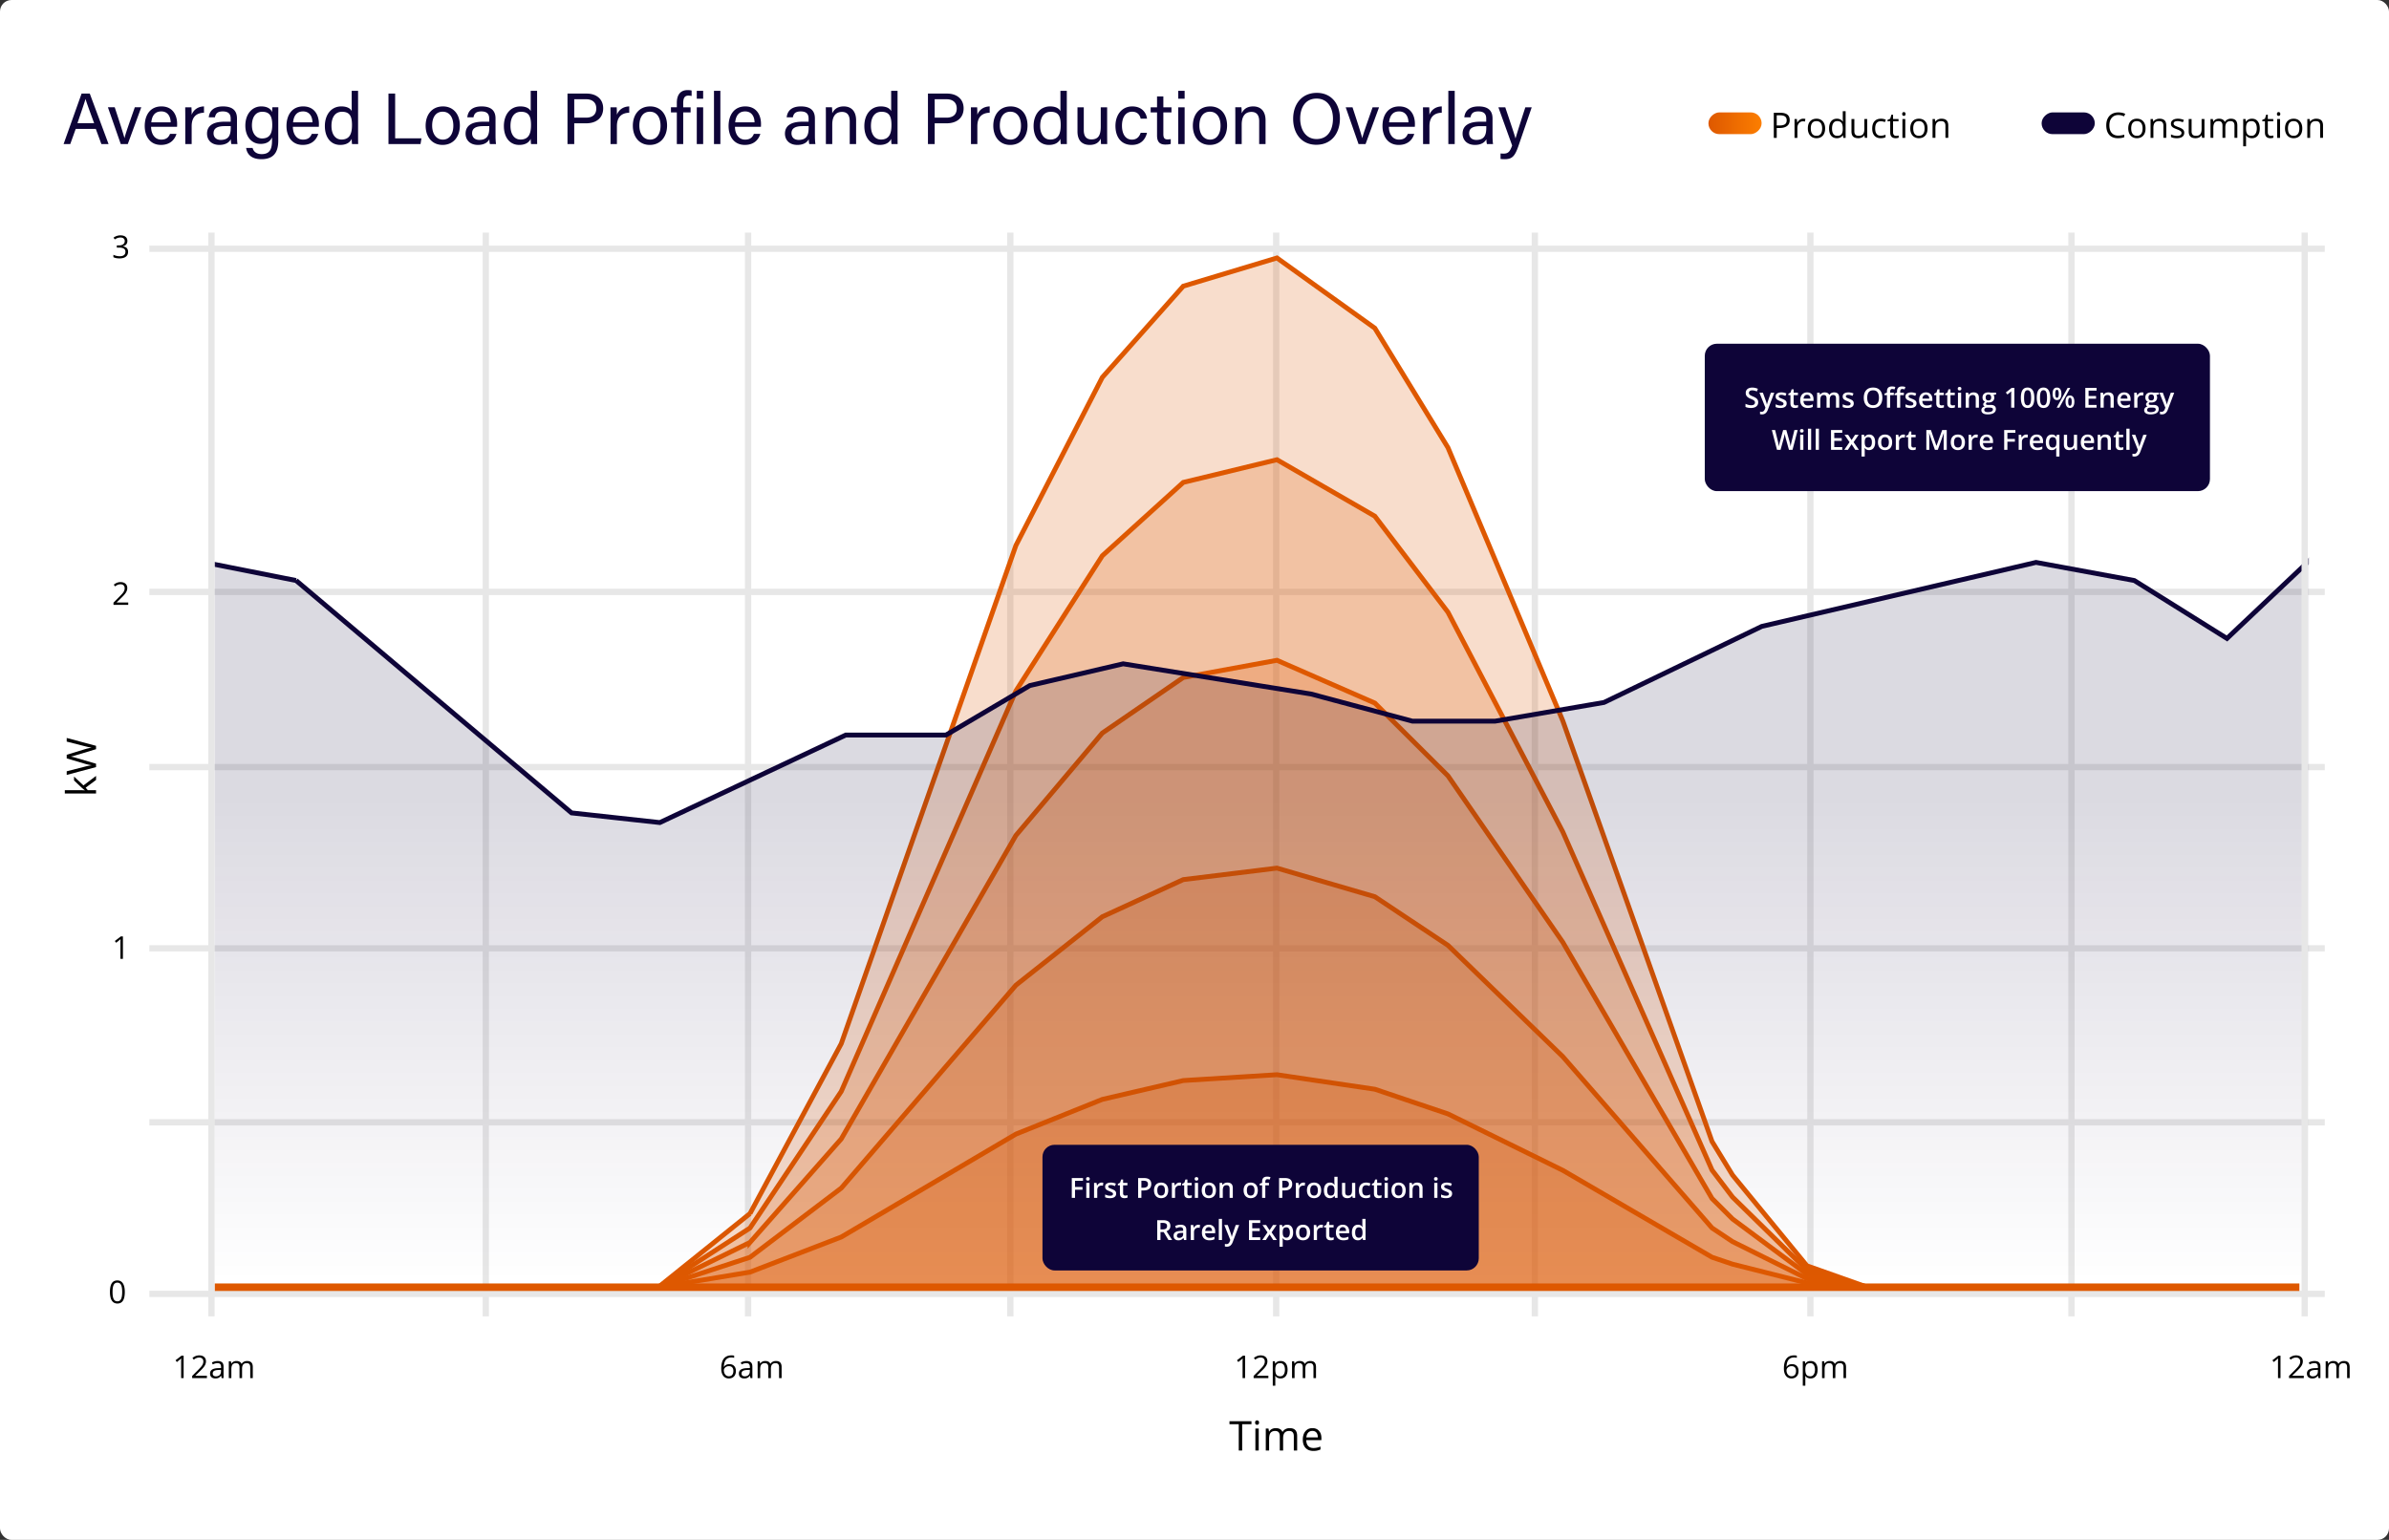
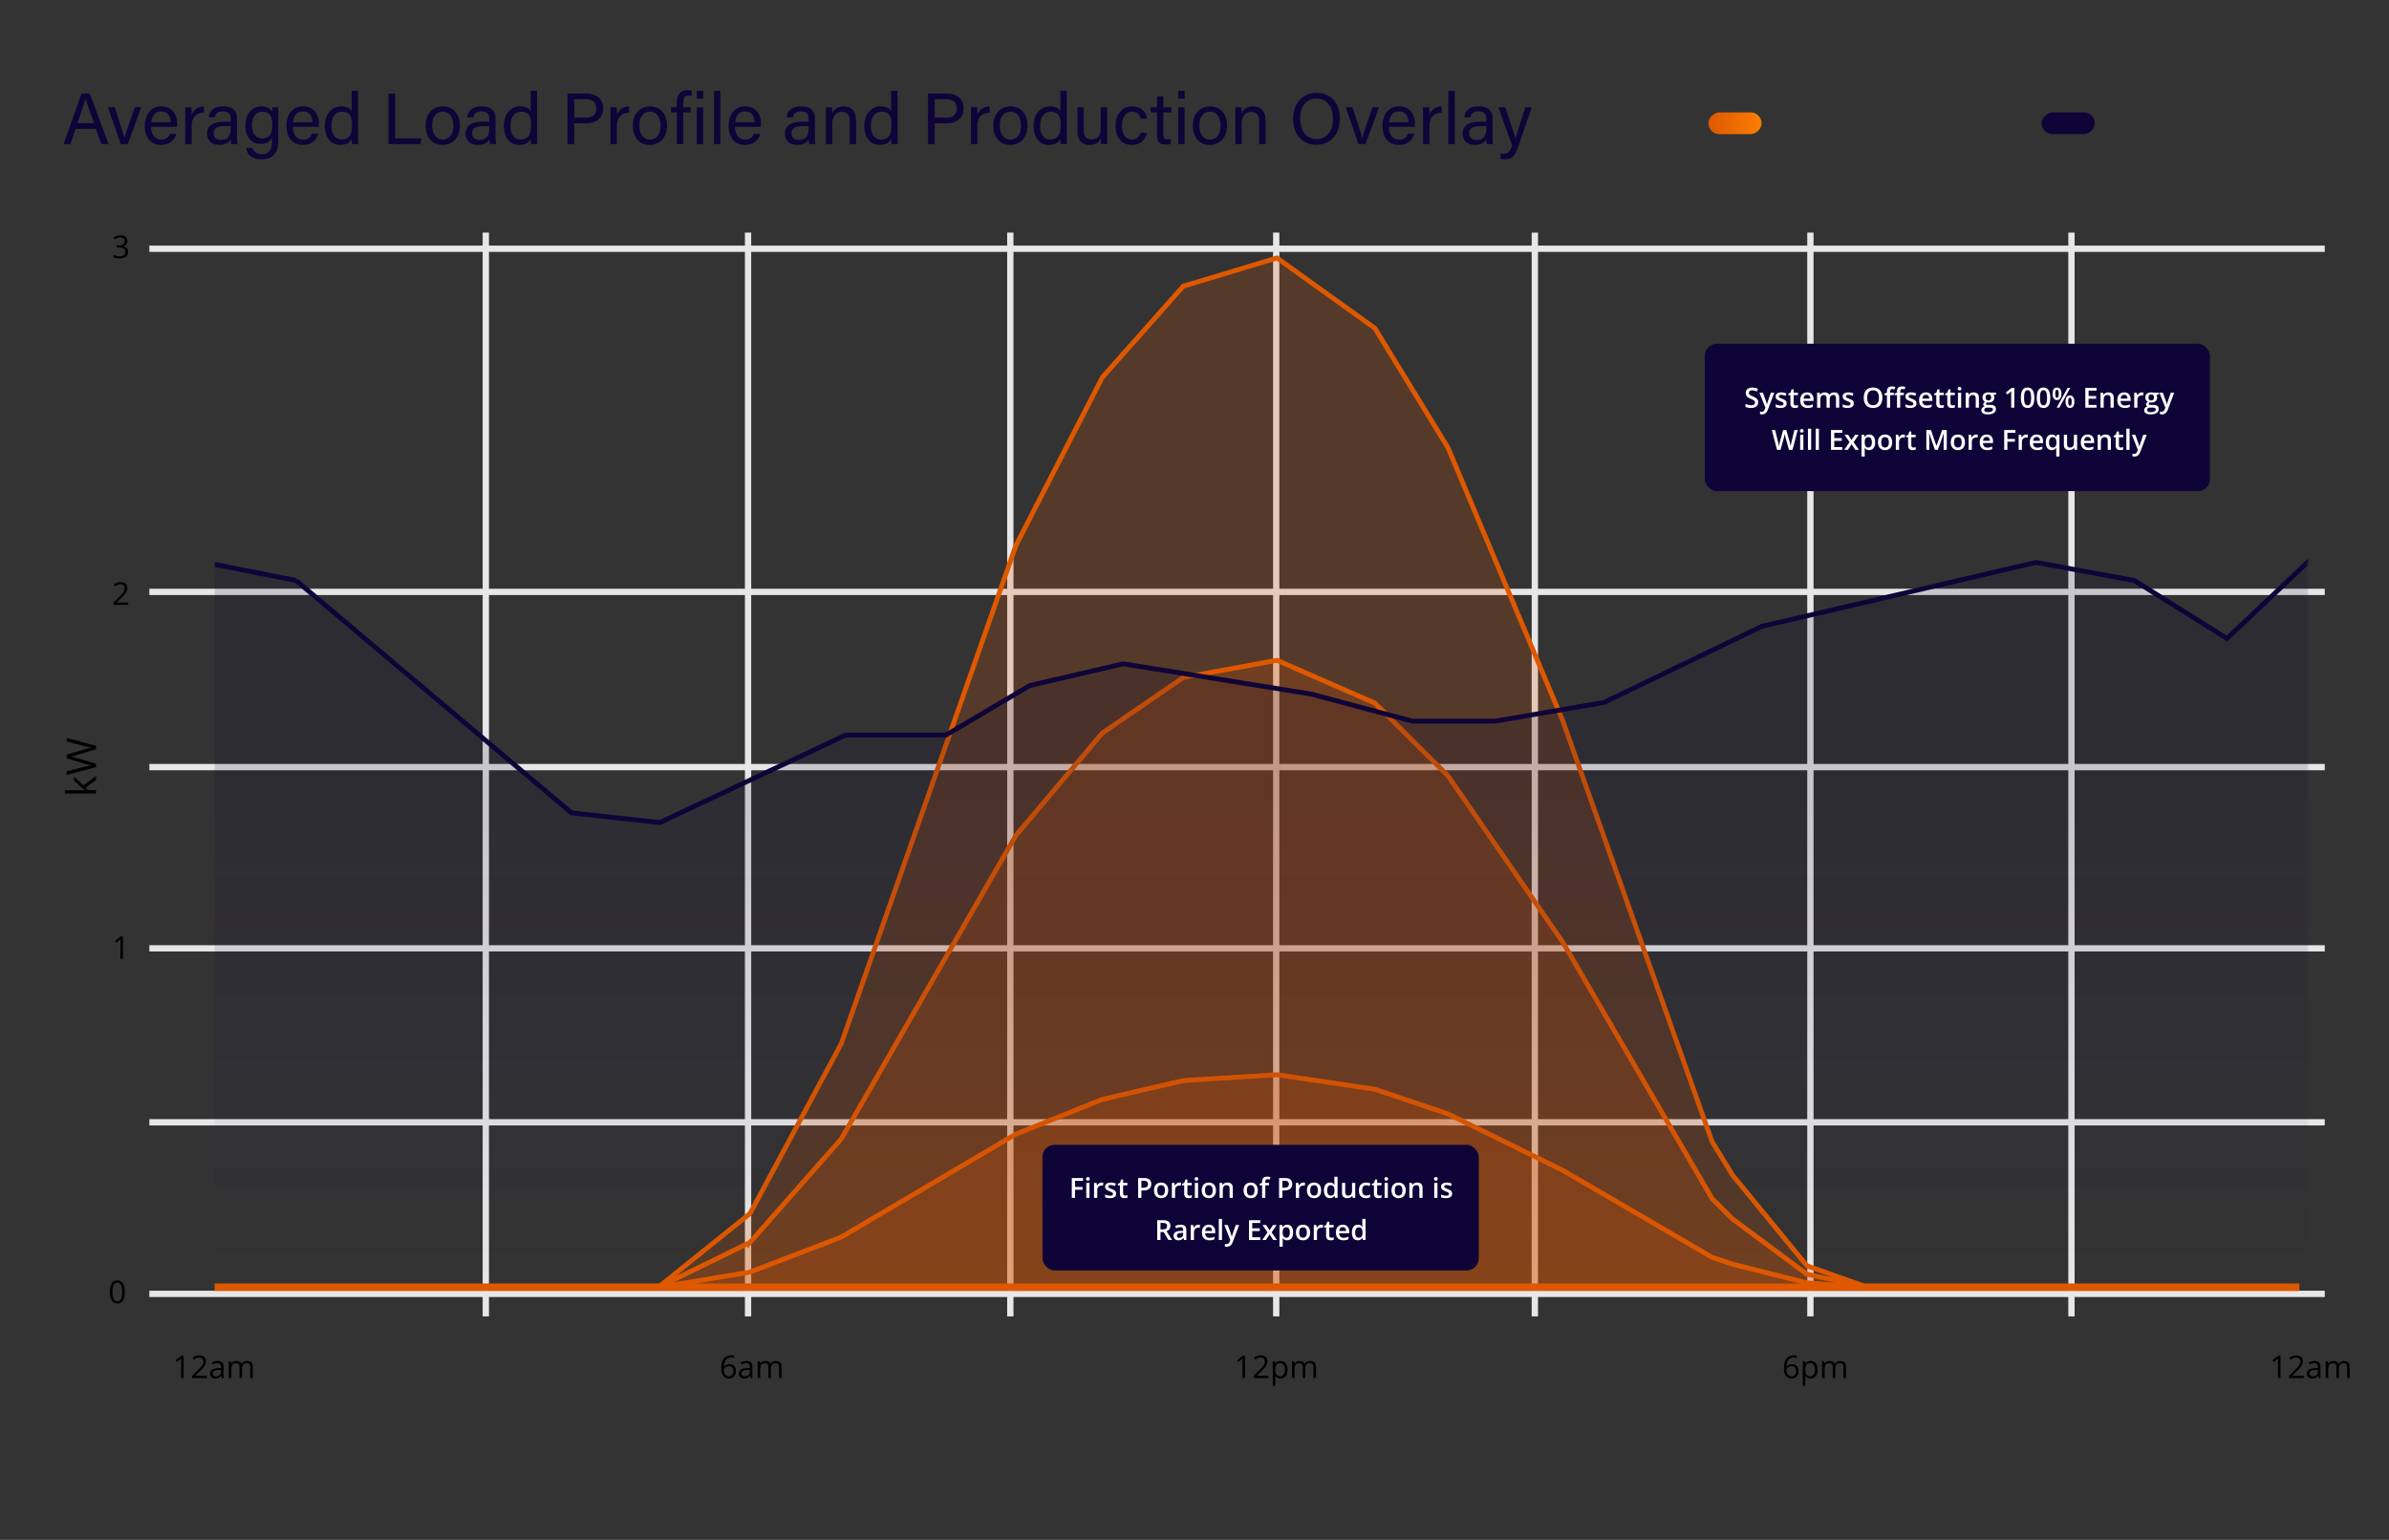
<svg xmlns="http://www.w3.org/2000/svg" width="1247" height="804" fill="none">
  <rect width="100%" height="100%" fill="#333333" stroke="none" />
-   <rect width="1247" height="804" rx="6" fill="#fff" />
-   <path d="M934.182 62.698c0 1.325-.453 2.346-1.361 3.063-.901.71-2.194 1.065-3.878 1.065h-1.54v5.15h-1.523V58.882h3.395c3.271 0 4.907 1.272 4.907 3.816Zm-6.779 2.82h1.37c1.349 0 2.326-.217 2.929-.653.603-.436.904-1.134.904-2.096 0-.865-.283-1.51-.851-1.934-.567-.424-1.45-.636-2.651-.636h-1.701v5.32Zm13.783-3.537c.436 0 .827.036 1.173.108l-.206 1.379a5.06 5.06 0 0 0-1.075-.135c-.794 0-1.474.323-2.041.968-.562.645-.842 1.448-.842 2.409v5.266h-1.487V62.16h1.227l.17 1.818h.072c.364-.639.803-1.131 1.316-1.477a2.966 2.966 0 0 1 1.693-.52Zm11.481 5.078c0 1.6-.403 2.851-1.209 3.753-.806.895-1.919 1.343-3.34 1.343-.878 0-1.657-.206-2.338-.618-.68-.412-1.206-1.003-1.576-1.773-.37-.77-.555-1.672-.555-2.705 0-1.6.4-2.845 1.2-3.734.8-.896 1.91-1.344 3.331-1.344 1.374 0 2.463.457 3.269 1.37.812.914 1.218 2.15 1.218 3.708Zm-7.478 0c0 1.254.251 2.21.753 2.866.501.657 1.238.985 2.212.985.973 0 1.71-.325 2.212-.976.507-.657.761-1.615.761-2.875 0-1.248-.254-2.194-.761-2.839-.502-.65-1.245-.976-2.23-.976-.973 0-1.708.32-2.203.958-.496.64-.744 1.591-.744 2.857Zm16.775 3.6h-.081c-.687.997-1.714 1.496-3.081 1.496-1.284 0-2.284-.439-3-1.316-.711-.878-1.066-2.126-1.066-3.744 0-1.618.358-2.875 1.075-3.77.716-.896 1.713-1.344 2.991-1.344 1.332 0 2.353.484 3.063 1.451h.117l-.063-.708-.036-.69v-3.993h1.487v13.935h-1.209l-.197-1.317Zm-2.974.251c1.015 0 1.75-.274 2.203-.824.46-.555.69-1.448.69-2.678v-.313c0-1.391-.233-2.382-.699-2.973-.459-.597-1.197-.896-2.212-.896-.871 0-1.54.34-2.006 1.021-.46.675-.689 1.63-.689 2.866 0 1.254.229 2.2.689 2.839.46.639 1.135.958 2.024.958Zm8.938-8.75v6.368c0 .8.182 1.397.547 1.791.364.394.934.591 1.71.591 1.027 0 1.776-.28 2.248-.842.478-.56.717-1.477.717-2.75V62.16h1.486v9.816h-1.227l-.215-1.317h-.08a2.964 2.964 0 0 1-1.272 1.111c-.537.257-1.152.385-1.845.385-1.194 0-2.09-.284-2.687-.85-.591-.568-.886-1.476-.886-2.723V62.16h1.504Zm13.792 9.995c-1.421 0-2.522-.436-3.304-1.308-.777-.877-1.165-2.116-1.165-3.716 0-1.642.394-2.91 1.182-3.806.795-.896 1.923-1.344 3.386-1.344.471 0 .943.05 1.415.152.472.102.842.221 1.11.359l-.456 1.262a6.71 6.71 0 0 0-1.075-.322 4.647 4.647 0 0 0-1.03-.134c-1.994 0-2.991 1.271-2.991 3.815 0 1.206.242 2.131.725 2.776.49.645 1.212.968 2.167.968.818 0 1.657-.177 2.517-.529v1.317c-.657.34-1.484.51-2.481.51Zm7.989-1.227c.263 0 .516-.018.761-.054.245-.041.439-.083.582-.125v1.137c-.161.078-.4.14-.716.189-.311.053-.591.08-.842.08-1.899 0-2.848-1-2.848-3v-5.84h-1.406V62.6l1.406-.618.627-2.096h.86v2.275h2.848v1.156h-2.848v5.776c0 .591.14 1.045.421 1.362.28.316.665.474 1.155.474Zm4.8 1.048h-1.486V62.16h1.486v9.816ZM992.897 59.5c0-.34.084-.588.251-.743a.867.867 0 0 1 .627-.242c.239 0 .445.08.618.242.173.161.26.409.26.743 0 .335-.087.586-.26.753a.876.876 0 0 1-.618.242.867.867 0 0 1-.627-.242c-.167-.167-.251-.418-.251-.753Zm13.233 7.56c0 1.6-.4 2.85-1.21 3.752-.8.895-1.91 1.343-3.34 1.343-.87 0-1.652-.206-2.333-.618-.681-.412-1.206-1.003-1.576-1.773-.37-.77-.556-1.672-.556-2.705 0-1.6.4-2.845 1.201-3.734.8-.896 1.914-1.344 3.334-1.344 1.37 0 2.46.457 3.27 1.37.81.914 1.21 2.15 1.21 3.708Zm-7.474 0c0 1.253.251 2.208.752 2.865.502.657 1.242.985 2.212.985.97 0 1.71-.325 2.21-.976.51-.657.76-1.615.76-2.875 0-1.248-.25-2.194-.76-2.839-.5-.65-1.24-.976-2.23-.976-.97 0-1.705.32-2.201.958-.495.64-.743 1.591-.743 2.857Zm16.814 4.916v-6.35c0-.8-.19-1.397-.55-1.79-.36-.395-.93-.592-1.71-.592-1.03 0-1.78.278-2.26.833-.48.555-.71 1.472-.71 2.75v5.149h-1.49V62.16h1.21l.24 1.344h.07c.31-.484.73-.857 1.28-1.12a4.125 4.125 0 0 1 1.84-.403c1.18 0 2.07.287 2.67.86.59.567.89 1.478.89 2.732v6.403h-1.48ZM1105.71 60.056c-1.44 0-2.58.48-3.41 1.442-.83.955-1.25 2.265-1.25 3.931 0 1.714.4 3.04 1.2 3.977.81.931 1.95 1.397 3.44 1.397.91 0 1.96-.165 3.13-.493v1.335c-.91.34-2.03.51-3.36.51-1.93 0-3.42-.585-4.47-1.755-1.05-1.17-1.57-2.833-1.57-4.989 0-1.35.25-2.531.75-3.546.51-1.015 1.24-1.797 2.19-2.347.95-.549 2.08-.824 3.37-.824 1.37 0 2.57.251 3.6.753l-.65 1.307c-.99-.465-1.98-.698-2.97-.698Zm14.21 7.003c0 1.6-.4 2.851-1.21 3.753-.8.895-1.92 1.343-3.34 1.343-.88 0-1.66-.206-2.34-.618-.68-.412-1.2-1.003-1.57-1.773-.37-.77-.56-1.672-.56-2.705 0-1.6.4-2.845 1.2-3.734.8-.896 1.91-1.344 3.33-1.344 1.38 0 2.47.457 3.27 1.37.82.914 1.22 2.15 1.22 3.708Zm-7.48 0c0 1.254.25 2.21.76 2.866.5.657 1.23.985 2.21.985.97 0 1.71-.325 2.21-.976.51-.657.76-1.615.76-2.875 0-1.248-.25-2.194-.76-2.839-.5-.65-1.25-.976-2.23-.976-.97 0-1.71.32-2.2.958-.5.64-.75 1.591-.75 2.857Zm16.81 4.917v-6.35c0-.8-.18-1.397-.54-1.79-.37-.395-.94-.592-1.71-.592-1.03 0-1.78.278-2.26.833-.48.555-.72 1.472-.72 2.75v5.149h-1.48V62.16h1.21l.24 1.344h.07c.3-.484.73-.857 1.28-1.12a4.125 4.125 0 0 1 1.84-.403c1.18 0 2.07.287 2.66.86.6.567.9 1.478.9 2.732v6.403h-1.49Zm10.88-2.678c0 .914-.34 1.618-1.02 2.114-.68.495-1.63.743-2.86.743-1.3 0-2.32-.206-3.05-.618v-1.38c.47.24.98.428 1.52.565.54.138 1.06.206 1.56.206.78 0 1.38-.122 1.79-.367.42-.25.63-.63.63-1.138 0-.382-.17-.707-.5-.976-.33-.274-.97-.597-1.93-.967-.92-.34-1.57-.636-1.96-.886-.38-.257-.67-.547-.86-.87-.18-.322-.27-.707-.27-1.155 0-.8.32-1.43.97-1.89.65-.465 1.55-.698 2.68-.698 1.06 0 2.09.215 3.1.645l-.53 1.21c-.98-.407-1.88-.61-2.68-.61-.7 0-1.23.11-1.59.331-.36.221-.54.526-.54.914 0 .263.07.486.2.672.14.185.35.36.65.528.3.167.87.409 1.72.725 1.17.424 1.95.851 2.36 1.281.41.43.61.97.61 1.621Zm3.83-7.138v6.368c0 .8.18 1.397.55 1.791.36.394.93.591 1.71.591 1.02 0 1.77-.28 2.24-.842.48-.56.72-1.477.72-2.75V62.16h1.49v9.816h-1.23l-.22-1.317h-.08c-.3.484-.72.854-1.27 1.111-.53.257-1.15.385-1.84.385-1.2 0-2.09-.284-2.69-.85-.59-.568-.89-1.476-.89-2.723V62.16h1.51Zm22.38 9.816V65.59c0-.782-.17-1.367-.5-1.755-.34-.394-.86-.591-1.56-.591-.93 0-1.61.266-2.05.797-.44.531-.66 1.35-.66 2.454v5.481h-1.49V65.59c0-.782-.17-1.367-.5-1.755-.34-.394-.86-.591-1.57-.591-.93 0-1.61.28-2.05.842-.43.555-.65 1.469-.65 2.74v5.15h-1.48V62.16h1.21l.24 1.344h.07c.28-.478.68-.851 1.18-1.12a3.68 3.68 0 0 1 1.72-.403c1.54 0 2.54.555 3.01 1.666h.07c.3-.514.72-.92 1.28-1.218.55-.299 1.18-.448 1.89-.448 1.11 0 1.94.287 2.49.86.56.567.84 1.478.84 2.732v6.403h-1.49Zm9.13.18a4.34 4.34 0 0 1-1.76-.35 3.33 3.33 0 0 1-1.33-1.093h-.1c.07.573.1 1.117.1 1.63v4.04h-1.48V62.16h1.21l.2 1.344h.07c.39-.538.83-.926 1.34-1.165.51-.238 1.09-.358 1.75-.358 1.3 0 2.3.445 3 1.335.72.89 1.07 2.137 1.07 3.743 0 1.612-.36 2.866-1.08 3.762-.72.89-1.72 1.334-2.99 1.334Zm-.22-8.912c-1 0-1.73.278-2.18.833-.44.555-.67 1.439-.69 2.65v.332c0 1.38.23 2.368.69 2.965.46.59 1.2.886 2.22.886.84 0 1.51-.343 1.98-1.03.49-.686.73-1.633.73-2.839 0-1.224-.24-2.161-.73-2.812-.47-.657-1.15-.985-2.02-.985Zm10.07 7.684c.26 0 .51-.018.76-.054.24-.041.44-.083.58-.125v1.137c-.16.078-.4.14-.72.189-.31.053-.59.08-.84.08-1.9 0-2.85-1-2.85-3v-5.84h-1.4V62.6l1.4-.618.63-2.096h.86v2.275h2.85v1.156h-2.85v5.776c0 .591.14 1.045.42 1.362.28.316.67.474 1.16.474Zm4.8 1.048h-1.49V62.16h1.49v9.816Zm-1.61-12.476c0-.34.08-.588.25-.743a.84.84 0 0 1 .62-.242c.24 0 .45.08.62.242.17.161.26.409.26.743 0 .335-.09.586-.26.753a.873.873 0 0 1-.62.242.84.84 0 0 1-.62-.242c-.17-.167-.25-.418-.25-.753Zm13.23 7.56c0 1.6-.4 2.85-1.21 3.752-.8.895-1.92 1.343-3.34 1.343-.88 0-1.65-.206-2.33-.618-.69-.412-1.21-1.003-1.58-1.773-.37-.77-.56-1.672-.56-2.705 0-1.6.4-2.845 1.2-3.734.8-.896 1.91-1.344 3.34-1.344 1.37 0 2.46.457 3.26 1.37.82.914 1.22 2.15 1.22 3.708Zm-7.48 0c0 1.253.25 2.208.76 2.865.5.657 1.24.985 2.21.985s1.71-.325 2.21-.976c.51-.657.76-1.615.76-2.875 0-1.248-.25-2.194-.76-2.839-.5-.65-1.24-.976-2.23-.976-.97 0-1.71.32-2.2.958-.5.64-.75 1.591-.75 2.857Zm16.81 4.916v-6.35c0-.8-.18-1.397-.54-1.79-.37-.395-.94-.592-1.71-.592-1.03 0-1.78.278-2.26.833-.48.555-.72 1.472-.72 2.75v5.149h-1.48V62.16h1.21l.24 1.344h.07c.3-.484.73-.857 1.28-1.12a4.125 4.125 0 0 1 1.84-.403c1.18 0 2.07.287 2.67.86.59.567.89 1.478.89 2.732v6.403h-1.49ZM648.381 757.35h-1.78v-13.73h-4.849v-1.582h11.478v1.582h-4.849v13.73Zm8.64 0h-1.738v-11.479h1.738v11.479Zm-1.885-14.589c0-.398.098-.688.293-.869.196-.189.44-.283.734-.283.279 0 .52.094.722.283.203.188.304.478.304.869s-.101.684-.304.88a1.024 1.024 0 0 1-.722.282c-.294 0-.538-.094-.734-.282-.195-.196-.293-.489-.293-.88Zm20.203 14.589v-7.468c0-.914-.196-1.598-.587-2.052-.391-.461-.998-.692-1.822-.692-1.082 0-1.882.311-2.398.933-.517.621-.775 1.578-.775 2.869v6.41h-1.739v-7.468c0-.914-.195-1.598-.586-2.052-.391-.461-1.002-.692-1.833-.692-1.089 0-1.889.329-2.399.985-.502.649-.754 1.718-.754 3.205v6.022h-1.738v-11.479h1.414l.282 1.571h.084a3.424 3.424 0 0 1 1.383-1.309c.6-.314 1.27-.471 2.011-.471 1.794 0 2.967.649 3.518 1.948h.084c.342-.601.838-1.075 1.487-1.425.65-.349 1.39-.523 2.221-.523 1.298 0 2.269.335 2.911 1.005.65.663.974 1.728.974 3.194v7.489h-1.738Zm10.179.209c-1.696 0-3.037-.517-4.021-1.55-.978-1.033-1.466-2.468-1.466-4.304 0-1.851.453-3.32 1.361-4.409.915-1.09 2.14-1.634 3.676-1.634 1.438 0 2.576.475 3.414 1.424.838.943 1.257 2.189 1.257 3.739v1.1h-7.907c.035 1.347.373 2.37 1.016 3.068.649.698 1.56 1.048 2.733 1.048 1.236 0 2.458-.259 3.666-.775v1.55a8.95 8.95 0 0 1-1.749.565c-.545.119-1.205.178-1.98.178Zm-.471-10.441c-.922 0-1.658.3-2.21.9-.544.601-.865 1.432-.963 2.493h6.001c0-1.096-.245-1.934-.733-2.514-.489-.586-1.187-.879-2.095-.879Z" fill="#000" />
  <path d="M50.002 67.295H39.518l-2.839 7.91h-3.482l9.387-26.343h4.277l9.803 26.344h-3.747l-2.915-7.911Zm-9.576-2.99h8.706c-2.536-6.927-3.899-10.599-4.466-12.605h-.038c-.644 2.233-2.196 6.7-4.202 12.605Zm15.903-8.29h3.558c2.574 7.835 4.466 13.702 5.072 16.087h.038c.454-2.12 2.498-7.873 5.374-16.087h3.37L66.7 75.205h-3.672l-6.7-19.19Zm36.09 10.182H78.867c.038 3.899 2.006 6.7 5.26 6.7 3.029 0 4.013-1.59 4.619-2.99h3.368c-.757 2.46-2.838 5.753-8.1 5.753-6.018 0-8.478-4.92-8.478-9.841 0-5.716 2.876-10.258 8.706-10.258 6.207 0 8.213 4.959 8.213 9.046 0 .606 0 1.098-.038 1.59ZM78.98 63.888h10.106c-.038-3.18-1.627-5.715-4.882-5.715-3.407 0-4.883 2.347-5.224 5.715Zm17.73 11.318V61.239c0-2.688-.037-4.202-.037-5.224h3.255c.038.53.114 2.044.114 3.899.984-2.574 3.255-4.277 6.434-4.353v3.293c-3.936.114-6.434 2.196-6.434 7.04v9.312h-3.331Zm26.987-13.362v9.16c0 1.78.151 3.634.265 4.202h-3.18c-.151-.417-.264-1.325-.302-2.499-.682 1.25-2.234 2.953-5.943 2.953-4.542 0-6.472-2.953-6.472-5.867 0-4.277 3.368-6.245 9.084-6.245h3.255V61.92c0-1.703-.53-3.747-4.126-3.747-3.179 0-3.747 1.59-4.088 3.066h-3.217c.265-2.65 1.893-5.678 7.419-5.678 4.693 0 7.305 1.93 7.305 6.283Zm-3.255 4.618v-.606h-3.104c-3.823 0-5.867 1.06-5.867 3.748 0 2.006 1.363 3.444 3.747 3.444 4.618 0 5.224-3.104 5.224-6.586Zm24.803-4.92v11.922c0 6.17-2.536 9.652-8.819 9.652-5.829 0-7.608-3.255-7.949-5.866h3.369c.568 2.12 2.271 3.217 4.731 3.217 4.353 0 5.413-2.763 5.413-7.154v-1.552c-1.022 2.12-2.763 3.369-5.98 3.369-4.732 0-7.949-3.86-7.949-9.5 0-6.246 3.672-10.069 8.289-10.069 3.672 0 5.224 1.703 5.64 2.99.038-.87.152-2.157.189-2.536h3.104c0 1.098-.038 3.71-.038 5.526Zm-13.74 3.936c0 4.05 2.12 6.813 5.262 6.813 4.125 0 5.337-2.8 5.337-7.04 0-4.315-1.136-6.889-5.224-6.889-3.558 0-5.375 2.99-5.375 7.116Zm34.913.72h-13.55c.038 3.898 2.006 6.699 5.261 6.699 3.028 0 4.012-1.59 4.618-2.99h3.368c-.757 2.46-2.838 5.753-8.1 5.753-6.018 0-8.478-4.92-8.478-9.841 0-5.716 2.877-10.258 8.706-10.258 6.207 0 8.213 4.959 8.213 9.046 0 .606 0 1.098-.038 1.59Zm-13.437-2.31h10.106c-.037-3.18-1.627-5.715-4.882-5.715-3.407 0-4.883 2.347-5.224 5.715Zm30.595-16.465h3.331v22.37c0 1.779 0 3.558.038 5.413h-3.18c-.113-.492-.189-1.969-.189-2.726-.946 2.007-2.877 3.18-6.018 3.18-4.959 0-7.987-4.012-7.987-9.841 0-5.905 3.293-10.258 8.592-10.258 3.407 0 4.921 1.363 5.413 2.46V47.423Zm-10.56 18.282c0 4.618 2.195 7.154 5.223 7.154 4.466 0 5.488-3.331 5.488-7.532 0-4.277-.908-6.965-5.223-6.965-3.407 0-5.488 2.688-5.488 7.343Zm29.758 9.5V48.863h3.483v23.353h13.74l-.493 2.99h-16.73Zm28.443-19.644c5.337 0 8.819 3.974 8.819 9.993 0 5.564-3.18 10.106-9.047 10.106-5.488 0-8.819-4.24-8.819-10.03 0-5.678 3.255-10.069 9.047-10.069Zm-.152 2.763c-3.596 0-5.488 2.915-5.488 7.268 0 4.239 2.119 7.305 5.564 7.305 3.482 0 5.488-2.915 5.488-7.268 0-4.315-1.968-7.305-5.564-7.305Zm27.586 3.52v9.16c0 1.78.151 3.634.265 4.202h-3.18c-.151-.417-.265-1.325-.302-2.499-.682 1.25-2.234 2.953-5.943 2.953-4.542 0-6.472-2.953-6.472-5.867 0-4.277 3.368-6.245 9.084-6.245h3.255V61.92c0-1.703-.53-3.747-4.126-3.747-3.179 0-3.747 1.59-4.088 3.066h-3.217c.265-2.65 1.893-5.678 7.419-5.678 4.693 0 7.305 1.93 7.305 6.283Zm-3.255 4.618v-.606h-3.104c-3.823 0-5.867 1.06-5.867 3.748 0 2.006 1.363 3.444 3.747 3.444 4.618 0 5.224-3.104 5.224-6.586Zm21.624-19.039h3.331v22.37c0 1.779 0 3.558.037 5.413h-3.179c-.114-.492-.189-1.969-.189-2.726-.947 2.007-2.877 3.18-6.019 3.18-4.958 0-7.986-4.012-7.986-9.841 0-5.905 3.293-10.258 8.592-10.258 3.407 0 4.921 1.363 5.413 2.46V47.423ZM266.46 65.705c0 4.618 2.196 7.154 5.224 7.154 4.466 0 5.488-3.331 5.488-7.532 0-4.277-.908-6.965-5.223-6.965-3.407 0-5.489 2.688-5.489 7.343Zm29.759 9.5V48.863h9.993c5.11 0 8.63 2.876 8.63 7.683 0 5.11-3.71 7.835-8.857 7.835h-6.246v10.826h-3.52Zm3.52-23.391v9.614h6.094c3.596 0 5.413-1.741 5.413-4.807 0-3.217-2.195-4.807-5.299-4.807h-6.208Zm18.939 23.392V61.239c0-2.688-.038-4.202-.038-5.224h3.255c.038.53.114 2.044.114 3.899.984-2.574 3.255-4.277 6.435-4.353v3.293c-3.937.114-6.435 2.196-6.435 7.04v9.312h-3.331Zm20.695-19.645c5.337 0 8.819 3.974 8.819 9.993 0 5.564-3.179 10.106-9.046 10.106-5.488 0-8.819-4.24-8.819-10.03 0-5.678 3.255-10.069 9.046-10.069Zm-.151 2.763c-3.596 0-5.489 2.915-5.489 7.268 0 4.239 2.12 7.305 5.564 7.305 3.483 0 5.489-2.915 5.489-7.268 0-4.315-1.969-7.305-5.564-7.305Zm17.398 16.882h-3.331V58.703h-3.066v-2.688h3.066v-2.309c0-3.52 1.363-6.661 5.602-6.661.719 0 1.666.075 2.12.227v2.839a8.026 8.026 0 0 0-1.666-.19c-1.968 0-2.725 1.212-2.725 4.013v2.081h3.861v2.688h-3.861v16.503Zm7.08 0v-19.19h3.331v19.19H363.7Zm3.331-23.657H363.7v-4.126h3.331v4.126Zm8.982 23.657h-3.331V47.423h3.331v27.783Zm21.17-9.009h-13.551c.038 3.899 2.006 6.7 5.261 6.7 3.029 0 4.013-1.59 4.618-2.99h3.369c-.757 2.46-2.839 5.753-8.1 5.753-6.018 0-8.479-4.92-8.479-9.841 0-5.716 2.877-10.258 8.706-10.258 6.208 0 8.214 4.959 8.214 9.046 0 .606 0 1.098-.038 1.59Zm-13.437-2.309h10.106c-.038-3.18-1.628-5.715-4.883-5.715-3.406 0-4.883 2.347-5.223 5.715Zm41.612-2.044v9.16c0 1.78.151 3.634.265 4.202h-3.18c-.151-.417-.265-1.325-.303-2.499-.681 1.25-2.233 2.953-5.942 2.953-4.542 0-6.473-2.953-6.473-5.867 0-4.277 3.369-6.245 9.084-6.245h3.256V61.92c0-1.703-.53-3.747-4.126-3.747-3.18 0-3.747 1.59-4.088 3.066h-3.217c.265-2.65 1.892-5.678 7.418-5.678 4.694 0 7.306 1.93 7.306 6.283Zm-3.256 4.618v-.606h-3.103c-3.823 0-5.867 1.06-5.867 3.748 0 2.006 1.362 3.444 3.747 3.444 4.618 0 5.223-3.104 5.223-6.586Zm8.982 8.744V60.86c0-1.665 0-3.368-.038-4.845h3.218c.113.568.151 2.574.151 3.142.757-1.628 2.309-3.596 6.018-3.596 3.634 0 6.435 2.196 6.435 7.305v12.34h-3.331V63.283c0-2.915-1.135-4.845-4.05-4.845-3.634 0-5.072 2.763-5.072 6.624v10.144h-3.331Zm34.081-27.783h3.331v22.37c0 1.779 0 3.558.038 5.413h-3.179c-.114-.492-.19-1.969-.19-2.726-.946 2.007-2.876 3.18-6.018 3.18-4.958 0-7.986-4.012-7.986-9.841 0-5.905 3.293-10.258 8.592-10.258 3.406 0 4.92 1.363 5.412 2.46V47.423Zm-10.56 18.282c0 4.618 2.195 7.154 5.223 7.154 4.467 0 5.489-3.331 5.489-7.532 0-4.277-.909-6.965-5.224-6.965-3.406 0-5.488 2.688-5.488 7.343Zm29.759 9.5V48.863h9.992c5.11 0 8.63 2.876 8.63 7.683 0 5.11-3.709 7.835-8.857 7.835h-6.245v10.826h-3.52Zm3.52-23.391v9.614h6.094c3.596 0 5.413-1.741 5.413-4.807 0-3.217-2.196-4.807-5.3-4.807h-6.207Zm18.939 23.392V61.239c0-2.688-.038-4.202-.038-5.224h3.255c.038.53.113 2.044.113 3.899.985-2.574 3.256-4.277 6.435-4.353v3.293c-3.936.114-6.435 2.196-6.435 7.04v9.312h-3.33Zm20.694-19.645c5.337 0 8.82 3.974 8.82 9.993 0 5.564-3.18 10.106-9.047 10.106-5.488 0-8.819-4.24-8.819-10.03 0-5.678 3.255-10.069 9.046-10.069Zm-.151 2.763c-3.596 0-5.488 2.915-5.488 7.268 0 4.239 2.119 7.305 5.564 7.305 3.482 0 5.488-2.915 5.488-7.268 0-4.315-1.968-7.305-5.564-7.305Zm26.142-10.9h3.331v22.369c0 1.779 0 3.558.038 5.413h-3.18c-.113-.492-.189-1.969-.189-2.726-.946 2.007-2.877 3.18-6.018 3.18-4.959 0-7.987-4.012-7.987-9.841 0-5.905 3.293-10.258 8.593-10.258 3.406 0 4.92 1.363 5.412 2.46V47.423Zm-10.56 18.281c0 4.618 2.195 7.154 5.223 7.154 4.467 0 5.489-3.331 5.489-7.532 0-4.277-.909-6.965-5.224-6.965-3.406 0-5.488 2.688-5.488 7.343Zm34.947-9.69v13.589c0 1.892.038 4.466.038 5.602h-3.218c-.075-.492-.113-1.666-.151-2.877-.946 2.12-2.763 3.33-5.791 3.33-3.255 0-6.359-1.627-6.359-7.04V56.016h3.293v11.923c0 2.498.795 4.845 3.974 4.845 3.52 0 4.883-1.968 4.883-6.775v-9.993h3.331Zm17.511 13.324h3.293c-.795 3.293-3.028 6.32-7.911 6.32-5.299 0-8.554-3.784-8.554-9.954 0-5.413 3.066-10.144 8.781-10.144 5.527 0 7.457 3.937 7.684 6.397h-3.293c-.454-1.93-1.665-3.634-4.466-3.634-3.369 0-5.299 2.915-5.299 7.268 0 4.39 1.854 7.305 5.185 7.305 2.385 0 3.785-1.287 4.58-3.558Zm5.209-10.636v-2.688h3.331v-5.677h3.293v5.677h4.24v2.688h-4.24v11.241c0 1.893.454 2.84 2.196 2.84.454 0 1.135-.039 1.665-.152v2.498c-.795.303-1.93.34-2.877.34-2.99 0-4.277-1.551-4.277-4.73V58.702h-3.331Zm14.4 16.503v-19.19h3.331v19.19h-3.331Zm3.331-23.657h-3.331v-4.126h3.331v4.126Zm13.335 4.012c5.337 0 8.819 3.974 8.819 9.993 0 5.564-3.179 10.106-9.046 10.106-5.489 0-8.82-4.24-8.82-10.03 0-5.678 3.256-10.069 9.047-10.069Zm-.152 2.763c-3.595 0-5.488 2.915-5.488 7.268 0 4.239 2.12 7.305 5.564 7.305 3.482 0 5.488-2.915 5.488-7.268 0-4.315-1.968-7.305-5.564-7.305Zm13.279 16.882V60.86c0-1.665 0-3.368-.038-4.845h3.217c.114.568.151 2.574.151 3.142.757-1.628 2.309-3.596 6.019-3.596 3.633 0 6.434 2.196 6.434 7.305v12.34h-3.331V63.283c0-2.915-1.135-4.845-4.05-4.845-3.633 0-5.072 2.763-5.072 6.624v10.144h-3.33Zm42.556-26.723c7.419 0 12.037 5.564 12.037 13.4 0 7.267-4.05 13.701-12.339 13.701-7.76 0-12.075-5.98-12.075-13.55 0-7.533 4.391-13.551 12.377-13.551Zm-.151 2.99c-5.943 0-8.554 4.845-8.554 10.447 0 5.678 2.876 10.674 8.554 10.674 6.094 0 8.554-5.034 8.554-10.636 0-5.678-2.763-10.485-8.554-10.485Zm15.202 4.542h3.558c2.574 7.835 4.466 13.702 5.072 16.087h.038c.454-2.12 2.498-7.873 5.374-16.087h3.369l-7.04 19.19h-3.672l-6.699-19.19Zm36.089 10.182h-13.55c.038 3.899 2.006 6.7 5.261 6.7 3.028 0 4.012-1.59 4.618-2.99h3.368c-.757 2.46-2.838 5.753-8.1 5.753-6.018 0-8.478-4.92-8.478-9.841 0-5.716 2.876-10.258 8.706-10.258 6.207 0 8.213 4.959 8.213 9.046 0 .606 0 1.098-.038 1.59Zm-13.437-2.309h10.106c-.037-3.18-1.627-5.715-4.882-5.715-3.407 0-4.883 2.347-5.224 5.715Zm17.731 11.318V61.239c0-2.688-.038-4.202-.038-5.224h3.255c.038.53.114 2.044.114 3.899.984-2.574 3.255-4.277 6.434-4.353v3.293c-3.936.114-6.434 2.196-6.434 7.04v9.312h-3.331Zm16.527 0h-3.331V47.423h3.331v27.783Zm19.737-13.362v9.16c0 1.78.151 3.634.265 4.202h-3.18c-.151-.417-.265-1.325-.302-2.499-.682 1.25-2.234 2.953-5.943 2.953-4.542 0-6.473-2.953-6.473-5.867 0-4.277 3.369-6.245 9.085-6.245h3.255V61.92c0-1.703-.53-3.747-4.126-3.747-3.179 0-3.747 1.59-4.088 3.066h-3.217c.265-2.65 1.892-5.678 7.419-5.678 4.693 0 7.305 1.93 7.305 6.283Zm-3.255 4.618v-.606h-3.104c-3.823 0-5.867 1.06-5.867 3.748 0 2.006 1.363 3.444 3.747 3.444 4.618 0 5.224-3.104 5.224-6.586Zm6.299-10.447h3.596c3.104 9.198 4.807 14.27 5.337 16.238h.038c.606-2.195 1.968-6.586 5.11-16.238h3.331l-6.889 20.061c-1.93 5.64-3.407 7.04-7.305 7.04-.606 0-1.325-.037-2.082-.113v-2.877c.492.038 1.06.076 1.59.076 2.422 0 3.331-1.06 4.466-4.24l-7.192-19.947Z" fill="#0E0438" />
  <rect x="919.517" y="58.683" width="11.355" height="27.757" rx="5.678" transform="rotate(90 919.517 58.683)" fill="url(#a)" />
  <rect x="1093.43" y="58.683" width="11.355" height="27.757" rx="5.678" transform="rotate(90 1093.43 58.683)" fill="#0E0438" />
  <path d="M66.493 125.799c0 .747-.211 1.359-.633 1.834-.416.475-1.009.793-1.778.953v.064c.94.118 1.637.417 2.09.897.454.481.681 1.111.681 1.89 0 1.116-.387 1.976-1.161 2.579-.774.598-1.874.897-3.3.897a9.38 9.38 0 0 1-1.705-.144 5.726 5.726 0 0 1-1.498-.489v-1.265a7.494 7.494 0 0 0 3.252.769c2.023 0 3.035-.793 3.035-2.379 0-1.42-1.116-2.13-3.348-2.13h-1.153v-1.146h1.17c.912 0 1.636-.2 2.17-.6.534-.406.8-.967.8-1.682 0-.571-.197-1.02-.592-1.345-.39-.326-.921-.489-1.594-.489-.513 0-.996.069-1.45.208-.453.139-.971.395-1.553.769l-.673-.897a5.561 5.561 0 0 1 1.658-.889 6.005 6.005 0 0 1 1.986-.328c1.137 0 2.02.261 2.65.785.63.517.946 1.23.946 2.138ZM66.933 315.805h-7.696v-1.145l3.083-3.099c.94-.951 1.56-1.629 1.858-2.035.3-.405.524-.801.673-1.185.15-.384.224-.798.224-1.241 0-.625-.19-1.119-.568-1.482-.38-.368-.905-.553-1.578-.553-.486 0-.948.081-1.386.241-.432.16-.915.451-1.45.873l-.704-.905c1.079-.897 2.253-1.346 3.524-1.346 1.1 0 1.962.283 2.587.849.624.561.937 1.316.937 2.267 0 .742-.208 1.476-.625 2.202-.416.726-1.196 1.644-2.338 2.755l-2.563 2.507v.064h6.022v1.233ZM64.162 500.643h-1.297v-8.345c0-.695.021-1.351.064-1.971-.112.112-.238.23-.376.353-.14.123-.775.643-1.906 1.561l-.705-.913 3.1-2.394h1.12v11.709ZM44.256 412.581c-.426-.3-.985-.757-1.676-1.372l-3.927-3.707v-2.063l4.89 4.65 6.588-4.975v2.105l-5.425 4.053 1.131 1.309h4.294v1.718H33.835v-1.718h8.64c.384 0 .978.028 1.78.084v-.084Zm5.875-23.177v1.76l-10.253 3.089a33.08 33.08 0 0 1-1.717.493c-.692.181-1.107.275-1.247.282.922.154 1.93.398 3.027.734l10.19 2.995v1.759L34.82 404.59v-1.885l9.457-2.419a35.046 35.046 0 0 1 3.602-.733 26.089 26.089 0 0 1-3.749-.838l-9.31-2.744v-1.885l9.394-2.88a28.675 28.675 0 0 1 3.666-.849c-.992-.132-2.2-.384-3.624-.754l-9.436-2.408v-1.886l15.311 4.095ZM65.143 674.563c0 2.024-.32 3.535-.96 4.533-.636.998-1.61 1.498-2.924 1.498-1.26 0-2.218-.51-2.875-1.53-.657-1.025-.985-2.525-.985-4.501 0-2.04.317-3.553.953-4.541.635-.988 1.604-1.482 2.907-1.482 1.27 0 2.234.516 2.891 1.546.662 1.031.993 2.523.993 4.477Zm-6.399 0c0 1.703.2 2.945.6 3.724.401.774 1.04 1.161 1.915 1.161.886 0 1.527-.392 1.922-1.177.4-.79.6-2.026.6-3.708 0-1.682-.2-2.912-.6-3.692-.395-.785-1.036-1.177-1.922-1.177-.876 0-1.514.387-1.914 1.161-.4.769-.6 2.005-.6 3.708ZM95.847 719.546h-1.298v-8.345c0-.695.022-1.351.064-1.971-.112.113-.237.23-.376.353-.139.123-.774.643-1.906 1.562l-.705-.913 3.1-2.395h1.12v11.709Zm12.157 0h-7.696V718.4l3.083-3.099c.94-.95 1.559-1.628 1.858-2.034.299-.406.523-.801.673-1.185.149-.385.224-.799.224-1.242 0-.625-.189-1.118-.569-1.481-.379-.369-.905-.553-1.577-.553-.486 0-.948.08-1.386.24-.432.16-.915.451-1.449.873l-.705-.905c1.078-.897 2.253-1.345 3.524-1.345 1.1 0 1.962.283 2.587.849.624.56.937 1.316.937 2.266 0 .742-.209 1.476-.625 2.203-.417.726-1.196 1.644-2.339 2.755l-2.562 2.506v.064h6.022v1.234Zm7.697 0-.265-1.25h-.064c-.438.55-.875.924-1.313 1.122-.433.192-.975.288-1.626.288-.87 0-1.554-.224-2.05-.673-.491-.448-.737-1.086-.737-1.914 0-1.773 1.417-2.702 4.253-2.787l1.489-.048v-.545c0-.688-.149-1.196-.448-1.521-.294-.331-.766-.497-1.418-.497-.731 0-1.559.224-2.483.673l-.408-1.017a6.272 6.272 0 0 1 1.418-.553 6.214 6.214 0 0 1 1.553-.2c1.047 0 1.821.232 2.323.697.507.464.761 1.209.761 2.234v5.991h-.985Zm-3.004-.937c.828 0 1.477-.227 1.946-.681.476-.454.713-1.089.713-1.906v-.793l-1.329.056c-1.057.037-1.821.203-2.291.497-.464.288-.697.739-.697 1.353 0 .481.145.846.433 1.097.294.251.702.377 1.225.377Zm17.924.937v-5.711c0-.699-.15-1.222-.449-1.569-.299-.353-.763-.529-1.393-.529-.828 0-1.439.238-1.834.713s-.593 1.207-.593 2.194v4.902h-1.329v-5.711c0-.699-.15-1.222-.449-1.569-.299-.353-.766-.529-1.401-.529-.833 0-1.444.251-1.834.753-.385.497-.577 1.313-.577 2.451v4.605h-1.329v-8.778h1.081l.216 1.201h.064c.251-.427.603-.76 1.057-1.001a3.27 3.27 0 0 1 1.538-.36c1.372 0 2.269.496 2.691 1.49h.064a2.8 2.8 0 0 1 1.137-1.09c.497-.267 1.063-.4 1.698-.4.993 0 1.735.256 2.227.769.496.507.744 1.321.744 2.442v5.727h-1.329ZM1190.36 719.546h-1.3v-8.345c0-.695.03-1.351.07-1.971-.11.113-.24.23-.38.353-.14.123-.77.643-1.9 1.562l-.71-.913 3.1-2.395h1.12v11.709Zm12.16 0h-7.7V718.4l3.09-3.099c.94-.95 1.56-1.628 1.85-2.034.3-.406.53-.801.68-1.185.15-.385.22-.799.22-1.242 0-.625-.19-1.118-.57-1.481-.38-.369-.9-.553-1.57-.553-.49 0-.95.08-1.39.24-.43.16-.92.451-1.45.873l-.7-.905c1.07-.897 2.25-1.345 3.52-1.345 1.1 0 1.96.283 2.59.849.62.56.93 1.316.93 2.266 0 .742-.21 1.476-.62 2.203-.42.726-1.2 1.644-2.34 2.755l-2.56 2.506v.064h6.02v1.234Zm7.7 0-.27-1.25h-.06c-.44.55-.88.924-1.32 1.122-.43.192-.97.288-1.62.288-.87 0-1.56-.224-2.05-.673-.49-.448-.74-1.086-.74-1.914 0-1.773 1.42-2.702 4.25-2.787l1.49-.048v-.545c0-.688-.15-1.196-.44-1.521-.3-.331-.77-.497-1.42-.497-.73 0-1.56.224-2.49.673l-.4-1.017a6.275 6.275 0 0 1 2.97-.753c1.04 0 1.82.232 2.32.697.51.464.76 1.209.76 2.234v5.991h-.98Zm-3.01-.937c.83 0 1.48-.227 1.95-.681.47-.454.71-1.089.71-1.906v-.793l-1.33.056c-1.05.037-1.82.203-2.29.497-.46.288-.7.739-.7 1.353 0 .481.15.846.44 1.097.29.251.7.377 1.22.377Zm17.93.937v-5.711c0-.699-.15-1.222-.45-1.569-.3-.353-.77-.529-1.4-.529-.82 0-1.43.238-1.83.713-.39.475-.59 1.207-.59 2.194v4.902h-1.33v-5.711c0-.699-.15-1.222-.45-1.569-.3-.353-.77-.529-1.4-.529-.83 0-1.45.251-1.84.753-.38.497-.57 1.313-.57 2.451v4.605h-1.33v-8.778h1.08l.22 1.201h.06c.25-.427.6-.76 1.06-1.001.46-.24.97-.36 1.53-.36 1.38 0 2.27.496 2.7 1.49h.06c.26-.46.64-.823 1.14-1.09.49-.267 1.06-.4 1.69-.4 1 0 1.74.256 2.23.769.5.507.75 1.321.75 2.442v5.727h-1.33ZM649.895 719.546h-1.298v-8.345c0-.695.022-1.351.064-1.971-.112.113-.237.23-.376.353-.139.123-.774.643-1.906 1.562l-.705-.913 3.1-2.395h1.121v11.709Zm12.157 0h-7.696V718.4l3.083-3.099c.94-.95 1.559-1.628 1.858-2.034.299-.406.523-.801.673-1.185.149-.385.224-.799.224-1.242 0-.625-.189-1.118-.569-1.481-.379-.369-.905-.553-1.577-.553-.486 0-.948.08-1.386.24-.432.16-.915.451-1.449.873l-.705-.905c1.078-.897 2.253-1.345 3.524-1.345 1.1 0 1.962.283 2.587.849.624.56.937 1.316.937 2.266 0 .742-.209 1.476-.625 2.203-.417.726-1.196 1.644-2.339 2.755l-2.563 2.506v.064h6.023v1.234Zm6.383.16a3.878 3.878 0 0 1-1.57-.312 2.99 2.99 0 0 1-1.185-.978h-.096c.064.513.096.999.096 1.458v3.612h-1.329v-12.718h1.081l.184 1.201h.064c.342-.48.74-.827 1.193-1.041.454-.213.975-.32 1.562-.32 1.164 0 2.061.398 2.691 1.193.635.796.953 1.912.953 3.348 0 1.441-.323 2.563-.969 3.364-.641.795-1.532 1.193-2.675 1.193Zm-.192-7.969c-.897 0-1.546.248-1.946.745-.401.497-.606 1.287-.617 2.371v.296c0 1.233.206 2.117.617 2.651.411.528 1.07.793 1.978.793.758 0 1.351-.307 1.778-.921.432-.614.649-1.461.649-2.539 0-1.095-.217-1.933-.649-2.515-.427-.587-1.031-.881-1.81-.881Zm17.355 7.809v-5.711c0-.699-.15-1.222-.449-1.569-.299-.353-.763-.529-1.393-.529-.828 0-1.439.238-1.834.713s-.593 1.207-.593 2.194v4.902H680v-5.711c0-.699-.15-1.222-.449-1.569-.299-.353-.766-.529-1.401-.529-.833 0-1.445.251-1.834.753-.385.497-.577 1.313-.577 2.451v4.605h-1.329v-8.778h1.081l.216 1.201h.064c.251-.427.603-.76 1.057-1.001a3.27 3.27 0 0 1 1.538-.36c1.372 0 2.269.496 2.691 1.49h.064a2.8 2.8 0 0 1 1.137-1.09c.497-.267 1.063-.4 1.698-.4.993 0 1.735.256 2.227.769.496.507.744 1.321.744 2.442v5.727h-1.329ZM376.477 714.54c0-2.301.446-4.02 1.337-5.157.897-1.143 2.221-1.714 3.973-1.714.603 0 1.078.05 1.425.152v1.145a4.574 4.574 0 0 0-1.409-.2c-1.255 0-2.213.392-2.876 1.177-.662.78-1.025 2.008-1.089 3.684h.096c.588-.918 1.517-1.377 2.787-1.377 1.052 0 1.88.317 2.483.953.609.635.913 1.497.913 2.587 0 1.217-.334 2.175-1.001 2.875-.662.694-1.559 1.041-2.691 1.041-1.212 0-2.173-.454-2.883-1.362-.71-.913-1.065-2.181-1.065-3.804Zm3.932 4.037c.758 0 1.346-.238 1.762-.713.422-.481.633-1.172.633-2.074 0-.775-.195-1.383-.585-1.826-.39-.444-.972-.665-1.746-.665-.48 0-.921.099-1.321.296-.401.198-.721.47-.961.817a1.904 1.904 0 0 0-.353 1.081c0 .55.107 1.063.321 1.538.213.475.515.852.905 1.129a2.28 2.28 0 0 0 1.345.417Zm11.325.969-.265-1.25h-.064c-.438.55-.875.924-1.313 1.122-.433.192-.975.288-1.626.288-.87 0-1.554-.224-2.05-.673-.492-.448-.737-1.086-.737-1.914 0-1.773 1.417-2.702 4.253-2.787l1.489-.048v-.545c0-.688-.149-1.196-.448-1.521-.294-.331-.767-.497-1.418-.497-.731 0-1.559.224-2.483.673l-.408-1.017a6.272 6.272 0 0 1 1.418-.553 6.214 6.214 0 0 1 1.553-.2c1.047 0 1.821.232 2.323.697.507.464.761 1.209.761 2.234v5.991h-.985Zm-3.004-.937c.828 0 1.476-.227 1.946-.681.476-.454.713-1.089.713-1.906v-.793l-1.329.056c-1.057.037-1.821.203-2.291.497-.464.288-.697.739-.697 1.353 0 .481.145.846.433 1.097.294.251.702.377 1.225.377Zm17.924.937v-5.711c0-.699-.15-1.222-.449-1.569-.299-.353-.763-.529-1.393-.529-.828 0-1.439.238-1.834.713s-.593 1.207-.593 2.194v4.902h-1.329v-5.711c0-.699-.15-1.222-.449-1.569-.299-.353-.766-.529-1.401-.529-.833 0-1.445.251-1.834.753-.385.497-.577 1.313-.577 2.451v4.605h-1.329v-8.778h1.081l.216 1.201h.064c.251-.427.603-.76 1.057-1.001a3.27 3.27 0 0 1 1.538-.36c1.372 0 2.269.496 2.691 1.49h.064a2.8 2.8 0 0 1 1.137-1.09c.497-.267 1.063-.4 1.698-.4.993 0 1.735.256 2.226.769.497.507.745 1.321.745 2.442v5.727h-1.329ZM931.155 714.54c0-2.301.446-4.02 1.338-5.157.897-1.143 2.221-1.714 3.972-1.714.603 0 1.079.05 1.426.152v1.145a4.576 4.576 0 0 0-1.41-.2c-1.255 0-2.213.392-2.875 1.177-.662.78-1.025 2.008-1.089 3.684h.096c.587-.918 1.516-1.377 2.787-1.377 1.052 0 1.879.317 2.483.953.608.635.913 1.497.913 2.587 0 1.217-.334 2.175-1.001 2.875-.662.694-1.559 1.041-2.691 1.041-1.212 0-2.173-.454-2.883-1.362-.711-.913-1.066-2.181-1.066-3.804Zm3.933 4.037c.758 0 1.345-.238 1.762-.713.421-.481.632-1.172.632-2.074 0-.775-.195-1.383-.584-1.826-.39-.444-.972-.665-1.746-.665-.481 0-.921.099-1.322.296-.4.198-.721.47-.961.817a1.903 1.903 0 0 0-.352 1.081c0 .55.107 1.063.32 1.538.214.475.515.852.905 1.129.395.278.844.417 1.346.417Zm10.011 1.129a3.87 3.87 0 0 1-1.57-.312 2.983 2.983 0 0 1-1.185-.978h-.097c.065.513.097.999.097 1.458v3.612h-1.33v-12.718h1.081l.185 1.201h.064c.341-.48.739-.827 1.193-1.041.454-.213.974-.32 1.562-.32 1.164 0 2.061.398 2.691 1.193.635.796.953 1.912.953 3.348 0 1.441-.323 2.563-.969 3.364-.641.795-1.533 1.193-2.675 1.193Zm-.193-7.969c-.897 0-1.545.248-1.946.745-.4.497-.606 1.287-.616 2.371v.296c0 1.233.205 2.117.616 2.651.411.528 1.071.793 1.978.793.759 0 1.351-.307 1.778-.921.433-.614.649-1.461.649-2.539 0-1.095-.216-1.933-.649-2.515-.427-.587-1.03-.881-1.81-.881Zm17.355 7.809v-5.711c0-.699-.149-1.222-.448-1.569-.299-.353-.764-.529-1.394-.529-.827 0-1.439.238-1.834.713s-.592 1.207-.592 2.194v4.902h-1.33v-5.711c0-.699-.149-1.222-.448-1.569-.299-.353-.766-.529-1.402-.529-.833 0-1.444.251-1.834.753-.384.497-.576 1.313-.576 2.451v4.605h-1.33v-8.778h1.081l.217 1.201h.064c.251-.427.603-.76 1.057-1.001.459-.24.972-.36 1.537-.36 1.373 0 2.27.496 2.691 1.49h.065c.261-.46.64-.823 1.137-1.09.496-.267 1.062-.4 1.698-.4.993 0 1.735.256 2.226.769.497.507.745 1.321.745 2.442v5.727h-1.33Z" fill="#000" />
  <path stroke="#E7E7E7" stroke-width="3.287" d="M77.954 129.881H1213.47M253.578 687.298V121.43M390.471 687.298V121.43M527.365 687.298V121.43M666.15 687.298l.001-565.868M801.151 687.298V121.43M944.984 687.298V121.43M1081.25 687.298V121.43M77.954 309.04H1213.47M77.954 400.513H1213.47M77.954 495.14H1213.47M77.954 585.981H1213.47M77.954 675.561H1213.47" />
  <path stroke="#DE5800" stroke-width="3.918" d="m112.02 672.091 1088.21.001" />
  <path d="m391.484 633.61-47.944 38.548h631.475l-31.857-11.283-38.797-47.323-10.725-17.55-77.909-219.693-59.93-142.597-38.166-62.366-51.099-36.668-48.89 14.73-42.267 47.637-45.105 87.751-91.157 260.122-47.629 88.692Z" fill="#DE5800" fill-opacity=".2" stroke="#DE5800" stroke-width="2.523" />
-   <path d="m391.484 641.165-47.944 30.993h631.475l-31.857-9.071-38.797-38.048-10.725-14.11-77.909-176.631-59.93-114.646-38.166-50.142-51.099-29.481-48.89 11.843-42.267 38.299-45.105 70.552-91.157 209.135-47.629 71.307Z" fill="#DE5800" fill-opacity=".2" stroke="#DE5800" stroke-width="2.523" />
  <path d="m391.484 648.676-47.944 23.482h631.475l-31.857-6.873-38.797-28.827-10.725-10.691-77.909-133.827-59.93-86.864-38.166-37.99-51.099-22.337-48.89 8.973-42.267 29.018-45.105 53.455-91.157 158.454-47.629 54.027Z" fill="#DE5800" fill-opacity=".2" stroke="#DE5800" stroke-width="2.523" />
-   <path d="m391.484 656.458-47.944 15.7h631.475l-31.857-4.595-38.797-19.274-10.725-7.148-77.909-89.476-59.93-58.076-38.166-25.4-51.099-14.934-48.89 5.999-42.267 19.401-45.105 35.739-91.157 105.942-47.629 36.122Z" fill="#DE5800" fill-opacity=".2" stroke="#DE5800" stroke-width="2.523" />
  <path d="m391.484 664.195-47.944 7.963h631.475l-31.857-2.331-38.797-9.776-10.725-3.625-77.909-45.383-59.93-29.456-38.166-12.883-51.099-7.575-48.89 3.043-42.267 9.84-45.105 18.127-91.157 53.734-47.629 18.322Z" fill="#DE5800" fill-opacity=".2" stroke="#DE5800" stroke-width="2.523" />
  <rect x="889.851" y="179.468" width="263.693" height="76.963" rx="6.308" fill="#0E0438" />
  <path d="M917.734 210.05c0 .614-.151 1.143-.453 1.587-.298.444-.728.784-1.29 1.021-.557.236-1.223.354-1.998.354-.378 0-.739-.022-1.084-.064a7.63 7.63 0 0 1-.977-.184 5.282 5.282 0 0 1-.829-.305v-1.601c.42.184.89.352 1.41.503.519.146 1.048.22 1.587.22.439 0 .802-.057 1.091-.17.292-.118.51-.284.651-.496.142-.218.213-.47.213-.758 0-.307-.083-.567-.248-.78-.165-.212-.416-.406-.751-.581-.331-.179-.746-.37-1.247-.573a8.46 8.46 0 0 1-.978-.468 3.962 3.962 0 0 1-.821-.616 2.661 2.661 0 0 1-.574-.836c-.137-.326-.206-.709-.206-1.148 0-.586.14-1.086.418-1.502.284-.416.68-.735 1.19-.957.515-.222 1.115-.333 1.8-.333.543 0 1.053.057 1.53.171.482.113.954.273 1.417.481l-.538 1.368a9.58 9.58 0 0 0-1.24-.418 4.788 4.788 0 0 0-1.219-.156c-.359 0-.663.054-.914.163-.25.108-.441.262-.573.46a1.232 1.232 0 0 0-.192.695c0 .302.074.557.22.765.151.203.383.389.694.559.317.17.723.359 1.219.567a8.791 8.791 0 0 1 1.452.744c.402.26.709.571.921.935.213.359.319.81.319 1.353Zm.645-5.023h1.813l1.609 4.478c.07.203.134.404.191.602.061.194.113.385.156.574.047.189.085.378.113.567h.043c.047-.246.113-.52.198-.822.09-.307.189-.614.298-.921l1.544-4.478h1.792l-3.365 8.92c-.193.51-.432.945-.715 1.304-.279.363-.61.637-.992.821-.383.189-.82.284-1.311.284-.236 0-.441-.014-.616-.043a4.593 4.593 0 0 1-.447-.078v-1.332a3.748 3.748 0 0 0 .844.092c.297 0 .554-.059.772-.177.217-.118.401-.285.552-.503.151-.212.277-.455.376-.729l.276-.737-3.131-7.822Zm14.219 5.604c0 .515-.126.95-.376 1.304-.25.354-.616.623-1.098.808-.477.179-1.063.269-1.757.269-.548 0-1.02-.04-1.417-.121a4.796 4.796 0 0 1-1.112-.354v-1.438c.373.175.791.326 1.254.453a5.02 5.02 0 0 0 1.325.192c.548 0 .942-.085 1.183-.255a.819.819 0 0 0 .361-.695c0-.17-.05-.321-.149-.453-.094-.137-.274-.276-.538-.418-.26-.147-.642-.321-1.148-.524a9.553 9.553 0 0 1-1.254-.596 2.179 2.179 0 0 1-.772-.715c-.175-.283-.262-.645-.262-1.084 0-.694.274-1.221.822-1.58.552-.364 1.282-.545 2.189-.545.482 0 .935.049 1.36.148.43.095.85.234 1.261.418l-.524 1.254a7.782 7.782 0 0 0-1.07-.382 3.825 3.825 0 0 0-1.084-.156c-.43 0-.758.066-.985.198a.625.625 0 0 0-.333.567c0 .184.055.34.163.468.109.127.296.255.56.382.269.128.642.286 1.119.475.468.179.872.368 1.212.567.345.193.609.432.793.715.185.284.277.65.277 1.098Zm4.718 1.035c.217 0 .432-.019.645-.057.212-.043.406-.092.581-.149v1.261a3.473 3.473 0 0 1-.716.206 4.854 4.854 0 0 1-.914.085c-.444 0-.843-.073-1.197-.22a1.75 1.75 0 0 1-.843-.772c-.208-.364-.312-.867-.312-1.509v-4.216h-1.07v-.743l1.148-.588.546-1.68h1.048v1.743h2.246v1.268h-2.246v4.195c0 .396.099.692.298.885.198.194.46.291.786.291Zm5.944-6.787c.699 0 1.299.144 1.8.432.5.288.885.696 1.154 1.225.27.529.404 1.162.404 1.899v.893h-5.235c.019.76.222 1.346.609 1.757.392.411.94.616 1.644.616.5 0 .949-.047 1.346-.142a7.453 7.453 0 0 0 1.239-.432v1.353a5.38 5.38 0 0 1-1.197.404 7.215 7.215 0 0 1-1.459.128c-.77 0-1.448-.149-2.034-.447a3.265 3.265 0 0 1-1.367-1.346c-.326-.595-.489-1.334-.489-2.217 0-.879.149-1.625.447-2.239.297-.614.715-1.082 1.254-1.403.538-.321 1.166-.481 1.884-.481Zm0 1.254c-.524 0-.949.17-1.275.51-.321.34-.51.838-.567 1.494h3.571a2.74 2.74 0 0 0-.199-1.041 1.505 1.505 0 0 0-.566-.708c-.251-.17-.572-.255-.964-.255Zm14.099-1.254c.878 0 1.539.226 1.983.68.449.453.673 1.18.673 2.182v5.129h-1.665v-4.832c0-.595-.115-1.044-.347-1.346-.231-.302-.583-.453-1.055-.453-.662 0-1.139.212-1.431.637-.289.421-.433 1.032-.433 1.835v4.159h-1.664v-4.832c0-.396-.052-.727-.156-.992-.1-.269-.253-.47-.461-.602-.208-.137-.47-.205-.786-.205-.458 0-.824.104-1.098.312-.27.207-.463.514-.581.921-.118.401-.177.895-.177 1.48v3.918h-1.665v-7.843h1.296l.234 1.056h.092c.161-.274.359-.498.595-.673.241-.18.508-.312.801-.397.293-.09.597-.134.914-.134.585 0 1.079.103 1.48.311.402.203.702.515.9.935h.128a2.252 2.252 0 0 1 1.027-.942 3.285 3.285 0 0 1 1.396-.304Zm10.251 5.752c0 .515-.125.95-.375 1.304-.251.354-.617.623-1.098.808-.478.179-1.063.269-1.757.269-.548 0-1.021-.04-1.417-.121a4.82 4.82 0 0 1-1.113-.354v-1.438c.373.175.791.326 1.254.453.468.128.909.192 1.325.192.548 0 .942-.085 1.183-.255a.82.82 0 0 0 .362-.695c0-.17-.05-.321-.149-.453-.095-.137-.274-.276-.539-.418a10.123 10.123 0 0 0-1.147-.524 9.553 9.553 0 0 1-1.254-.596c-.34-.198-.598-.436-.773-.715-.174-.283-.262-.645-.262-1.084 0-.694.274-1.221.822-1.58.553-.364 1.282-.545 2.189-.545.482 0 .935.049 1.361.148.429.095.85.234 1.261.418l-.525 1.254a7.77 7.77 0 0 0-1.069-.382 3.835 3.835 0 0 0-1.084-.156c-.43 0-.758.066-.985.198a.625.625 0 0 0-.333.567c0 .184.054.34.163.468.108.127.295.255.56.382.269.128.642.286 1.119.475.467.179.871.368 1.211.567.345.193.61.432.794.715.184.284.276.65.276 1.098Zm14.935-2.954c0 .798-.102 1.526-.305 2.182a4.646 4.646 0 0 1-.9 1.686 3.994 3.994 0 0 1-1.509 1.084c-.604.255-1.313.383-2.125.383-.827 0-1.545-.128-2.154-.383a3.983 3.983 0 0 1-1.509-1.091 4.725 4.725 0 0 1-.893-1.693 7.54 7.54 0 0 1-.297-2.182c0-1.068.175-1.998.524-2.792a4.04 4.04 0 0 1 1.608-1.856c.723-.444 1.634-.666 2.735-.666 1.077 0 1.972.22 2.685.659a4.05 4.05 0 0 1 1.601 1.856c.359.794.539 1.731.539 2.813Zm-7.907 0c0 .798.109 1.49.326 2.076.217.581.55 1.029.999 1.346.453.312 1.034.467 1.743.467.713 0 1.294-.155 1.743-.467.448-.317.779-.765.992-1.346.212-.586.318-1.278.318-2.076 0-1.214-.243-2.163-.729-2.848-.482-.69-1.252-1.034-2.31-1.034-.708 0-1.292.155-1.75.467-.453.312-.789.758-1.006 1.339-.217.576-.326 1.268-.326 2.076Zm13.879-1.382h-1.906v6.575h-1.665v-6.575h-1.282v-.8l1.282-.489v-.545c0-.666.104-1.195.312-1.587.213-.392.515-.673.907-.844.397-.174.869-.262 1.417-.262.359 0 .687.031.985.092.297.057.548.123.751.199l-.433 1.261a5.6 5.6 0 0 0-.538-.142 2.759 2.759 0 0 0-.638-.071c-.377 0-.656.118-.836.355-.174.236-.262.581-.262 1.034v.531h1.906v1.268Zm5.25 0h-1.906v6.575h-1.665v-6.575h-1.282v-.8l1.282-.489v-.545c0-.666.104-1.195.312-1.587.212-.392.515-.673.907-.844.396-.174.869-.262 1.417-.262.359 0 .687.031.984.092.298.057.548.123.751.199l-.432 1.261a5.6 5.6 0 0 0-.538-.142 2.765 2.765 0 0 0-.638-.071c-.378 0-.656.118-.836.355-.175.236-.262.581-.262 1.034v.531h1.906v1.268Zm6.603 4.336c0 .515-.13.95-.376 1.304-.25.354-.616.623-1.098.808-.477.179-1.063.269-1.757.269-.548 0-1.02-.04-1.417-.121a4.796 4.796 0 0 1-1.112-.354v-1.438c.373.175.791.326 1.254.453a5.02 5.02 0 0 0 1.325.192c.548 0 .942-.085 1.183-.255a.819.819 0 0 0 .361-.695.73.73 0 0 0-.149-.453c-.094-.137-.274-.276-.538-.418-.26-.147-.642-.321-1.148-.524a9.553 9.553 0 0 1-1.254-.596 2.179 2.179 0 0 1-.772-.715c-.175-.283-.262-.645-.262-1.084 0-.694.274-1.221.822-1.58.552-.364 1.282-.545 2.189-.545.482 0 .935.049 1.36.148.43.095.85.234 1.259.418l-.522 1.254a7.782 7.782 0 0 0-1.07-.382 3.825 3.825 0 0 0-1.084-.156c-.43 0-.758.066-.985.198a.625.625 0 0 0-.333.567c0 .184.055.34.163.468.109.127.296.255.56.382.269.128.642.286 1.119.475.468.179.872.368 1.212.567.345.193.609.432.79.715.19.284.28.65.28 1.098Zm4.92-5.752c.7 0 1.3.144 1.8.432.5.288.89.696 1.16 1.225.27.529.4 1.162.4 1.899v.893h-5.23c.02.76.22 1.346.61 1.757.39.411.94.616 1.64.616.5 0 .95-.047 1.35-.142.4-.099.81-.243 1.23-.432v1.353c-.39.185-.79.319-1.19.404-.41.085-.9.128-1.46.128-.77 0-1.45-.149-2.04-.447a3.249 3.249 0 0 1-1.36-1.346c-.33-.595-.49-1.334-.49-2.217 0-.879.15-1.625.45-2.239.29-.614.71-1.082 1.25-1.403.54-.321 1.17-.481 1.88-.481Zm0 1.254c-.52 0-.95.17-1.27.51-.32.34-.51.838-.57 1.494h3.57c0-.392-.07-.739-.2-1.041a1.511 1.511 0 0 0-.56-.708c-.25-.17-.57-.255-.97-.255Zm8.16 5.533c.22 0 .43-.019.64-.057.22-.043.41-.092.58-.149v1.261c-.18.081-.42.149-.71.206-.29.056-.6.085-.92.085-.44 0-.84-.073-1.19-.22a1.748 1.748 0 0 1-.85-.772c-.2-.364-.31-.867-.31-1.509v-4.216h-1.07v-.743l1.15-.588.55-1.68h1.04v1.743h2.25v1.268h-2.25v4.195c0 .396.1.692.3.885.2.194.46.291.79.291Zm5.74 0c.21 0 .43-.019.64-.057.21-.043.41-.092.58-.149v1.261c-.18.081-.42.149-.71.206-.3.056-.6.085-.92.085-.44 0-.84-.073-1.19-.22a1.748 1.748 0 0 1-.85-.772c-.21-.364-.31-.867-.31-1.509v-4.216h-1.07v-.743l1.15-.588.54-1.68h1.05v1.743h2.25v1.268h-2.25v4.195c0 .396.1.692.3.885.2.194.46.291.79.291Zm4.48-6.639v7.843h-1.66v-7.843h1.66Zm-.82-3.004c.25 0 .47.069.66.206.19.137.28.373.28.708 0 .331-.09.567-.28.709-.19.137-.41.205-.66.205-.27 0-.49-.068-.67-.205-.18-.142-.27-.378-.27-.709 0-.335.09-.571.27-.708.18-.137.4-.206.67-.206Zm7.3 2.856c.88 0 1.57.229 2.06.687.49.453.74 1.183.74 2.189v5.115h-1.66v-4.803c0-.61-.13-1.065-.38-1.368-.25-.307-.64-.46-1.16-.46-.76 0-1.29.234-1.59.701-.29.468-.44 1.146-.44 2.033v3.897h-1.66v-7.843h1.3l.23 1.063h.09c.17-.274.38-.498.63-.673.26-.18.54-.314.85-.404.32-.09.65-.134.99-.134Zm7.37 11.477c-1.06 0-1.88-.192-2.44-.574-.57-.383-.85-.919-.85-1.608 0-.482.15-.891.45-1.226.3-.331.74-.56 1.3-.687-.22-.095-.4-.241-.56-.439a1.106 1.106 0 0 1-.22-.674c0-.292.08-.543.25-.75.16-.208.41-.409.74-.603a2.155 2.155 0 0 1-.99-.85c-.25-.397-.37-.862-.37-1.396 0-.566.12-1.048.36-1.445.24-.401.59-.706 1.06-.914.46-.212 1.02-.319 1.68-.319.14 0 .29.01.46.029.17.014.32.033.46.056.15.019.26.041.34.064h2.71v.928l-1.33.248c.13.18.23.385.3.617.08.226.12.474.12.744 0 .812-.28 1.452-.85 1.919-.55.463-1.32.695-2.31.695-.23-.01-.46-.029-.68-.057-.17.104-.3.22-.39.347a.694.694 0 0 0-.14.418c0 .128.05.232.14.312.09.076.22.132.39.17.18.038.4.057.66.057h1.35c.86 0 1.51.182 1.97.545.45.364.68.898.68 1.601 0 .893-.37 1.58-1.11 2.062-.73.486-1.79.73-3.18.73Zm.07-1.169c.58 0 1.07-.057 1.46-.17.4-.114.7-.277.9-.489.2-.208.31-.456.31-.744 0-.255-.07-.451-.19-.588-.13-.137-.32-.231-.58-.283a4.813 4.813 0 0 0-.95-.078h-1.23c-.31 0-.58.047-.82.141-.23.1-.42.241-.55.425-.13.185-.19.407-.19.666 0 .359.16.636.48.829.32.194.77.291 1.36.291Zm.32-6.107c.49 0 .85-.132 1.09-.397.23-.269.35-.647.35-1.134 0-.529-.12-.925-.37-1.19-.24-.264-.6-.397-1.08-.397-.46 0-.82.135-1.07.404-.24.27-.36.669-.36 1.198 0 .477.12.85.36 1.119.25.265.61.397 1.08.397Zm13.55 3.79h-1.67v-7.333c.01-.222.01-.439.02-.651l.03-.61c-.1.109-.22.227-.37.355-.14.127-.29.259-.45.396l-1.19.95-.84-1.056 3.08-2.409h1.39v10.358Zm10.42-5.186c0 .836-.07 1.585-.2 2.246-.13.656-.33 1.214-.61 1.672-.28.458-.64.808-1.09 1.048-.45.241-.99.362-1.63.362-.8 0-1.46-.21-1.98-.631-.52-.425-.9-1.034-1.15-1.828-.25-.798-.38-1.754-.38-2.869 0-1.115.12-2.069.34-2.862.24-.798.61-1.41 1.12-1.835.52-.425 1.2-.638 2.05-.638.8 0 1.46.213 1.98.638.53.42.92 1.03 1.17 1.828.25.793.38 1.75.38 2.869Zm-5.36 0c0 .874.06 1.604.17 2.189.12.586.31 1.025.58 1.318.27.288.63.432 1.08.432.45 0 .81-.144 1.08-.432.27-.288.46-.725.58-1.311.12-.585.18-1.317.18-2.196 0-.869-.06-1.596-.17-2.182-.12-.586-.32-1.025-.59-1.318-.26-.297-.63-.446-1.08-.446-.45 0-.81.149-1.08.446-.27.293-.46.732-.58 1.318-.11.586-.17 1.313-.17 2.182Zm13.66 0c0 .836-.06 1.585-.2 2.246-.12.656-.33 1.214-.61 1.672-.27.458-.64.808-1.09 1.048-.45.241-.99.362-1.63.362-.79 0-1.45-.21-1.97-.631-.52-.425-.91-1.034-1.16-1.828-.25-.798-.37-1.754-.37-2.869 0-1.115.11-2.069.34-2.862.23-.798.6-1.41 1.12-1.835.51-.425 1.19-.638 2.04-.638.81 0 1.47.213 1.99.638.52.42.91 1.03 1.16 1.828.25.793.38 1.75.38 2.869Zm-5.35 0c0 .874.05 1.604.17 2.189.11.586.31 1.025.58 1.318.27.288.63.432 1.07.432.45 0 .81-.144 1.08-.432.27-.288.46-.725.58-1.311.12-.585.19-1.317.19-2.196 0-.869-.06-1.596-.18-2.182-.12-.586-.31-1.025-.58-1.318-.27-.297-.63-.446-1.09-.446-.45 0-.81.149-1.08.446-.26.293-.46.732-.57 1.318-.12.586-.17 1.313-.17 2.182Zm8.85-5.321c.76 0 1.34.284 1.73.851.39.562.59 1.358.59 2.387 0 1.025-.19 1.826-.57 2.402-.37.576-.95.864-1.75.864-.74 0-1.3-.288-1.69-.864-.39-.576-.58-1.377-.58-2.402 0-1.029.18-1.825.54-2.387.37-.567.95-.851 1.73-.851Zm.01 1.162c-.31 0-.53.173-.68.518-.14.344-.21.866-.21 1.565 0 .695.07 1.219.21 1.573.15.35.37.524.68.524.31 0 .54-.174.69-.524.16-.349.24-.874.24-1.573 0-.694-.08-1.214-.23-1.558-.15-.35-.38-.525-.7-.525Zm6.95-1.013-5.75 10.358h-1.36l5.74-10.358h1.37Zm-.19 3.996c.76 0 1.33.283 1.73.85.39.562.59 1.358.59 2.388 0 1.02-.19 1.818-.57 2.394-.37.577-.95.865-1.75.865-.74 0-1.31-.288-1.7-.865-.38-.576-.58-1.374-.58-2.394 0-1.03.19-1.826.55-2.388.37-.567.94-.85 1.73-.85Zm0 1.162c-.3 0-.53.172-.68.517-.14.345-.21.867-.21 1.566 0 .694.07 1.218.21 1.573.15.349.38.524.68.524.32 0 .56-.173.71-.517.15-.35.22-.876.22-1.58 0-.695-.07-1.214-.22-1.559-.15-.349-.39-.524-.71-.524Zm13.91 5.2h-5.87v-10.358h5.87v1.431h-4.17v2.813h3.9v1.424h-3.9v3.252h4.17v1.438Zm6.15-7.991c.88 0 1.57.229 2.06.687.5.453.75 1.183.75 2.189v5.115h-1.67v-4.803c0-.61-.12-1.065-.37-1.368-.25-.307-.64-.46-1.17-.46-.76 0-1.28.234-1.58.701-.29.468-.44 1.146-.44 2.033v3.897h-1.67v-7.843h1.3l.23 1.063h.1c.17-.274.38-.498.63-.673.25-.18.54-.314.85-.404.31-.09.64-.134.98-.134Zm8.26 0c.7 0 1.3.144 1.8.432.5.288.89.696 1.16 1.225.27.529.4 1.162.4 1.899v.893h-5.24c.02.76.23 1.346.61 1.757.4.411.94.616 1.65.616.5 0 .95-.047 1.34-.142.41-.099.82-.243 1.24-.432v1.353c-.39.185-.79.319-1.19.404-.41.085-.9.128-1.46.128-.77 0-1.45-.149-2.04-.447a3.249 3.249 0 0 1-1.36-1.346c-.33-.595-.49-1.334-.49-2.217 0-.879.15-1.625.44-2.239.3-.614.72-1.082 1.26-1.403.54-.321 1.16-.481 1.88-.481Zm0 1.254c-.52 0-.95.17-1.27.51-.32.34-.51.838-.57 1.494h3.57c0-.392-.07-.739-.2-1.041a1.511 1.511 0 0 0-.56-.708c-.25-.17-.58-.255-.97-.255Zm9.21-1.254a4.746 4.746 0 0 1 .84.077l-.16 1.559c-.1-.028-.22-.049-.37-.064a3.906 3.906 0 0 0-.38-.021c-.3 0-.58.05-.85.149-.27.094-.51.241-.71.439-.21.194-.37.437-.49.73s-.18.633-.18 1.02v4.102h-1.67v-7.843h1.3l.23 1.382h.08c.15-.279.35-.534.58-.765.23-.232.49-.416.79-.553.3-.142.63-.212.99-.212Zm4.53 11.477c-1.06 0-1.88-.192-2.44-.574-.57-.383-.85-.919-.85-1.608 0-.482.15-.891.45-1.226.3-.331.73-.56 1.3-.687-.22-.095-.4-.241-.56-.439a1.106 1.106 0 0 1-.22-.674c0-.292.08-.543.24-.75.17-.208.42-.409.75-.603a2.155 2.155 0 0 1-.99-.85c-.25-.397-.37-.862-.37-1.396 0-.566.12-1.048.36-1.445a2.28 2.28 0 0 1 1.05-.914c.47-.212 1.03-.319 1.68-.319.15 0 .3.01.46.029.17.014.33.033.47.056.15.019.26.041.33.064h2.72v.928l-1.33.248c.12.18.23.385.3.617.08.226.11.474.11.744 0 .812-.28 1.452-.84 1.919-.56.463-1.33.695-2.31.695a8.91 8.91 0 0 1-.69-.057c-.17.104-.3.22-.39.347a.685.685 0 0 0-.13.418c0 .128.04.232.13.312.09.076.23.132.4.17.18.038.4.057.65.057h1.36c.86 0 1.51.182 1.97.545.45.364.68.898.68 1.601 0 .893-.37 1.58-1.11 2.062-.74.486-1.8.73-3.18.73Zm.06-1.169c.58 0 1.07-.057 1.47-.17.4-.114.7-.277.9-.489.2-.208.3-.456.3-.744 0-.255-.06-.451-.19-.588-.12-.137-.32-.231-.57-.283a4.884 4.884 0 0 0-.95-.078h-1.23c-.31 0-.58.047-.82.141-.23.1-.42.241-.55.425-.13.185-.19.407-.19.666 0 .359.16.636.47.829.32.194.78.291 1.36.291Zm.33-6.107c.49 0 .85-.132 1.08-.397.24-.269.36-.647.36-1.134 0-.529-.13-.925-.37-1.19-.24-.264-.6-.397-1.08-.397-.47 0-.82.135-1.07.404-.24.27-.36.669-.36 1.198 0 .477.12.85.36 1.119.25.265.61.397 1.08.397Zm4.24-4.053h1.81l1.61 4.478c.07.203.13.404.19.602.06.194.11.385.15.574.05.189.09.378.12.567h.04c.05-.246.11-.52.2-.822.09-.307.19-.614.3-.921l1.54-4.478h1.79l-3.36 8.92c-.2.51-.43.945-.72 1.304-.28.363-.61.637-.99.821-.38.189-.82.284-1.31.284-.24 0-.44-.014-.62-.043a4.521 4.521 0 0 1-.44-.078v-1.332a3.78 3.78 0 0 0 .84.092c.3 0 .56-.059.77-.177.22-.118.4-.285.56-.503.15-.212.27-.455.37-.729l.28-.737-3.13-7.822Zm-188.783 19.485-2.706 10.358h-1.856l-1.729-6.206a21.647 21.647 0 0 1-.141-.539c-.052-.207-.104-.42-.156-.637l-.128-.595a16.136 16.136 0 0 1-.071-.425c-.009.099-.03.238-.063.418-.033.179-.074.377-.121.595-.042.212-.09.425-.142.637-.051.208-.099.392-.141.553l-1.701 6.199h-1.849l-2.699-10.358h1.708l1.494 6.072c.048.193.095.404.142.63.052.222.099.447.142.673a21.99 21.99 0 0 1 .219 1.247c.024-.179.055-.378.092-.595.038-.222.078-.446.121-.673.047-.231.094-.453.142-.666.052-.212.104-.404.155-.574l1.687-6.114h1.657l1.722 6.136c.052.174.102.37.149.588a25.505 25.505 0 0 1 .276 1.324c.038.213.069.404.092.574a25.997 25.997 0 0 1 .503-2.55l1.488-6.072h1.714Zm2.962 2.515v7.843h-1.665v-7.843h1.665Zm-.822-3.004c.255 0 .475.069.659.206.189.137.283.373.283.708 0 .331-.094.567-.283.709a1.073 1.073 0 0 1-.659.205c-.264 0-.489-.068-.673-.205-.179-.142-.269-.378-.269-.709 0-.335.09-.571.269-.708.184-.137.409-.206.673-.206Zm4.881 10.847h-1.672v-11.024h1.672v11.024Zm4.053 0h-1.672v-11.024h1.672v11.024Zm12.186 0h-5.867v-10.358h5.867v1.431h-4.166v2.813h3.903v1.424h-3.903v3.252h4.166v1.438Zm3.804-4.01-2.621-3.833h1.898l1.793 2.756 1.799-2.756h1.892l-2.636 3.833 2.77 4.01h-1.905l-1.92-2.94-1.927 2.94h-1.892l2.749-4.01Zm10.28-3.981c.93 0 1.677.34 2.239 1.02.566.68.85 1.691.85 3.032 0 .888-.132 1.637-.397 2.246-.26.604-.626 1.063-1.098 1.374-.468.307-1.013.461-1.637.461-.396 0-.741-.052-1.034-.156a2.593 2.593 0 0 1-.751-.404 2.832 2.832 0 0 1-.524-.553h-.099c.023.189.044.4.063.631.024.227.036.435.036.623v3.196h-1.672v-11.322h1.36l.234 1.084h.078a3.23 3.23 0 0 1 .531-.616c.213-.189.468-.338.765-.446.303-.114.654-.17 1.056-.17Zm-.446 1.36c-.459 0-.827.092-1.106.276-.274.18-.474.451-.602.815-.123.364-.189.819-.198 1.367v.234c0 .581.059 1.074.177 1.481.123.401.323.708.602.921.283.207.666.311 1.148.311.406 0 .741-.111 1.006-.333.269-.222.47-.538.602-.949.132-.411.198-.895.198-1.452 0-.846-.151-1.502-.453-1.97-.298-.467-.756-.701-1.374-.701Zm12.405 2.692c0 .652-.085 1.23-.255 1.736-.17.505-.418.933-.744 1.282a3.289 3.289 0 0 1-1.176.794 4.238 4.238 0 0 1-1.552.269c-.538 0-1.032-.09-1.48-.269a3.379 3.379 0 0 1-1.169-.794 3.626 3.626 0 0 1-.758-1.282c-.18-.506-.27-1.084-.27-1.736 0-.864.149-1.596.447-2.196a3.18 3.18 0 0 1 1.289-1.382c.557-.316 1.221-.474 1.991-.474.722 0 1.36.158 1.913.474.552.317.984.777 1.296 1.382.312.604.468 1.336.468 2.196Zm-5.689 0c0 .571.068 1.06.205 1.467.142.406.359.717.652.935.293.212.671.318 1.134.318.462 0 .84-.106 1.133-.318.293-.218.508-.529.645-.935.137-.407.205-.896.205-1.467 0-.572-.068-1.056-.205-1.452-.137-.402-.352-.706-.645-.914-.293-.213-.673-.319-1.14-.319-.69 0-1.193.231-1.51.694-.316.463-.474 1.127-.474 1.991Zm11.576-4.052a4.858 4.858 0 0 1 .836.077l-.156 1.559a2.216 2.216 0 0 0-.368-.064 3.93 3.93 0 0 0-.383-.021c-.297 0-.581.05-.85.149a2.004 2.004 0 0 0-1.204 1.169 2.717 2.717 0 0 0-.177 1.02v4.102h-1.672v-7.843h1.303l.227 1.382h.078c.156-.279.349-.534.581-.765.231-.232.496-.416.793-.553.303-.142.633-.212.992-.212Zm5.207 6.787c.218 0 .433-.019.645-.057.213-.043.406-.092.581-.149v1.261a3.454 3.454 0 0 1-.716.206 4.843 4.843 0 0 1-.913.085 3.1 3.1 0 0 1-1.198-.22 1.75 1.75 0 0 1-.843-.772c-.208-.364-.312-.867-.312-1.509v-4.216h-1.069v-.743l1.147-.588.546-1.68h1.048v1.743h2.246v1.268h-2.246v4.195c0 .396.1.692.298.885.198.194.461.291.786.291Zm11.226 1.204-2.98-8.65h-.06c.01.193.03.458.05.793.02.335.03.694.05 1.077.01.383.02.749.02 1.098v5.682h-1.55v-10.358h2.39l2.87 8.268h.04l2.97-8.268h2.38v10.358h-1.62v-5.767c0-.316 0-.659.01-1.027.02-.369.03-.718.05-1.049.01-.33.03-.595.04-.793h-.06l-3.09 8.636h-1.51Zm15.68-3.939c0 .652-.08 1.23-.25 1.736-.17.505-.42.933-.75 1.282-.32.345-.71.609-1.17.794-.46.179-.98.269-1.55.269-.54 0-1.04-.09-1.49-.269a3.429 3.429 0 0 1-1.16-.794 3.586 3.586 0 0 1-.76-1.282c-.18-.506-.27-1.084-.27-1.736 0-.864.15-1.596.44-2.196.31-.605.74-1.065 1.29-1.382.56-.316 1.23-.474 2-.474.72 0 1.36.158 1.91.474.55.317.98.777 1.29 1.382.32.604.47 1.336.47 2.196Zm-5.69 0c0 .571.07 1.06.21 1.467.14.406.36.717.65.935.29.212.67.318 1.13.318.47 0 .84-.106 1.14-.318.29-.218.51-.529.64-.935.14-.407.21-.896.21-1.467 0-.572-.07-1.056-.21-1.452-.13-.402-.35-.706-.64-.914-.3-.213-.68-.319-1.14-.319-.69 0-1.2.231-1.51.694-.32.463-.48 1.127-.48 1.991Zm11.58-4.052a4.746 4.746 0 0 1 .84.077l-.16 1.559c-.1-.028-.22-.049-.37-.064a3.906 3.906 0 0 0-.38-.021c-.3 0-.58.05-.85.149a1.997 1.997 0 0 0-1.21 1.169 2.89 2.89 0 0 0-.17 1.02v4.102h-1.68v-7.843h1.31l.23 1.382h.07c.16-.279.35-.534.58-.765.24-.232.5-.416.8-.553.3-.142.63-.212.99-.212Zm5.41 0c.7 0 1.3.144 1.8.432.5.288.89.696 1.16 1.225.27.529.4 1.162.4 1.899v.893h-5.24c.02.76.23 1.346.61 1.757.4.411.94.616 1.65.616.5 0 .95-.047 1.34-.142.41-.099.82-.243 1.24-.432v1.353c-.39.185-.79.319-1.19.404-.41.085-.9.128-1.46.128-.77 0-1.45-.149-2.04-.447a3.249 3.249 0 0 1-1.36-1.346c-.33-.595-.49-1.334-.49-2.217 0-.879.15-1.625.44-2.239.3-.614.72-1.082 1.26-1.403.54-.321 1.16-.481 1.88-.481Zm0 1.254c-.52 0-.95.17-1.27.51-.32.34-.51.838-.57 1.494h3.57c0-.392-.07-.739-.2-1.041a1.511 1.511 0 0 0-.56-.708c-.25-.17-.58-.255-.97-.255Zm10.86 6.737h-1.68v-10.358h5.85v1.431h-4.17v3.231h3.9v1.424h-3.9v4.272Zm9.86-7.991a4.923 4.923 0 0 1 .83.077l-.15 1.559c-.1-.028-.22-.049-.37-.064a3.906 3.906 0 0 0-.38-.021c-.3 0-.58.05-.85.149a1.997 1.997 0 0 0-1.21 1.169c-.12.293-.17.633-.17 1.02v4.102h-1.68v-7.843h1.31l.22 1.382h.08c.16-.279.35-.534.58-.765.23-.232.5-.416.8-.553.3-.142.63-.212.99-.212Zm5.41 0c.7 0 1.3.144 1.8.432.5.288.89.696 1.15 1.225.27.529.41 1.162.41 1.899v.893h-5.24c.02.76.22 1.346.61 1.757.39.411.94.616 1.65.616.5 0 .95-.047 1.34-.142.4-.099.82-.243 1.24-.432v1.353c-.39.185-.79.319-1.2.404-.4.085-.89.128-1.45.128-.77 0-1.45-.149-2.04-.447-.58-.302-1.03-.751-1.37-1.346-.32-.595-.48-1.334-.48-2.217 0-.879.14-1.625.44-2.239.3-.614.72-1.082 1.26-1.403.53-.321 1.16-.481 1.88-.481Zm0 1.254c-.52 0-.95.17-1.27.51-.33.34-.51.838-.57 1.494h3.57c-.01-.392-.07-.739-.2-1.041a1.471 1.471 0 0 0-.57-.708c-.25-.17-.57-.255-.96-.255Zm10.22 10.216v-3.33c0-.189 0-.395.01-.617.01-.222.04-.425.06-.609h-.08c-.21.345-.51.635-.89.872-.37.231-.87.347-1.48.347-.92 0-1.66-.34-2.22-1.02-.56-.685-.84-1.696-.84-3.033 0-.888.13-1.634.39-2.238.25-.605.62-1.063 1.09-1.375.47-.312 1.02-.467 1.64-.467.6 0 1.09.118 1.46.354.38.231.68.517.91.857h.05l.19-1.063h1.38v11.322h-1.67Zm-1.88-4.676c.47 0 .85-.09 1.13-.269.29-.18.49-.452.62-.815.13-.369.19-.824.2-1.368v-.255c0-.888-.14-1.563-.43-2.026-.29-.463-.8-.694-1.54-.694-.62 0-1.08.243-1.38.73-.31.481-.46 1.152-.46 2.012 0 .869.15 1.535.46 1.998.3.458.77.687 1.4.687Zm12.77-6.646v7.843h-1.31l-.22-1.056h-.1c-.16.27-.37.494-.63.673-.25.175-.54.305-.85.39-.31.09-.64.135-.98.135-.59 0-1.1-.099-1.52-.298a2.11 2.11 0 0 1-.95-.935c-.23-.42-.34-.964-.34-1.629v-5.123h1.67v4.811c0 .609.13 1.065.37 1.367.25.302.64.454 1.16.454.51 0 .91-.104 1.21-.312.3-.208.51-.515.63-.921.13-.406.19-.905.19-1.495v-3.904h1.67Zm5.51-.148c.7 0 1.3.144 1.8.432.5.288.89.696 1.16 1.225.27.529.4 1.162.4 1.899v.893h-5.23c.02.76.22 1.346.61 1.757.39.411.94.616 1.64.616.5 0 .95-.047 1.35-.142.4-.099.81-.243 1.24-.432v1.353c-.4.185-.8.319-1.2.404-.41.085-.89.128-1.46.128-.77 0-1.45-.149-2.03-.447a3.272 3.272 0 0 1-1.37-1.346c-.33-.595-.49-1.334-.49-2.217 0-.879.15-1.625.45-2.239.29-.614.71-1.082 1.25-1.403.54-.321 1.17-.481 1.88-.481Zm0 1.254c-.52 0-.94.17-1.27.51-.32.34-.51.838-.57 1.494h3.57c0-.392-.07-.739-.2-1.041a1.511 1.511 0 0 0-.56-.708c-.25-.17-.57-.255-.97-.255Zm9.33-1.254c.88 0 1.57.229 2.06.687.5.453.74 1.183.74 2.189v5.115h-1.66v-4.803c0-.61-.13-1.065-.38-1.368-.25-.307-.63-.46-1.16-.46-.76 0-1.29.234-1.59.701-.29.468-.43 1.146-.43 2.033v3.897h-1.67v-7.843h1.3l.23 1.063h.09c.17-.274.38-.498.63-.673.26-.18.54-.314.85-.404.32-.09.65-.134.99-.134Zm8.05 6.787c.22 0 .44-.019.65-.057.21-.043.4-.092.58-.149v1.261a3.48 3.48 0 0 1-.72.206c-.29.056-.59.085-.91.085-.44 0-.84-.073-1.2-.22a1.77 1.77 0 0 1-.84-.772c-.21-.364-.31-.867-.31-1.509v-4.216h-1.07v-.743l1.15-.588.54-1.68h1.05v1.743h2.25v1.268h-2.25v4.195c0 .396.1.692.3.885.2.194.46.291.78.291Zm4.5 1.204h-1.68v-11.024h1.68v11.024Zm1.19-7.843h1.82l1.6 4.478c.08.203.14.404.2.602.06.194.11.385.15.574.05.189.09.378.11.567h.05c.04-.246.11-.52.2-.822.09-.307.18-.614.29-.921l1.55-4.478h1.79l-3.37 8.92c-.19.51-.43.945-.71 1.304-.28.363-.61.637-.99.821-.39.189-.82.284-1.31.284-.24 0-.44-.014-.62-.043a5.437 5.437 0 0 1-.45-.078v-1.332a3.78 3.78 0 0 0 .85.092c.29 0 .55-.059.77-.177.22-.118.4-.285.55-.503.15-.212.28-.455.38-.729l.27-.737-3.13-7.822Z" fill="#fff" />
  <mask id="b" style="mask-type:alpha" maskUnits="userSpaceOnUse" x="112" y="225" width="1093" height="441">
    <path fill="#D9D9D9" d="M112.02 225.52h1092.62v440.33H112.02z" />
  </mask>
  <g mask="url(#b)">
    <path d="m154.535 303.099-47.715-9.455v377.252h1100.71l6.21-386.077-51.31 48.536-48.37-30.256-51.31-9.455-143.141 33.407-82.358 39.711-56.865 9.77h-43.14l-52.944-14.182-98.044-15.759-48.696 11.346-43.793 25.844h-52.291l-97.064 45.699-46.081-5.043-143.798-121.338Z" fill="url(#c)" fill-opacity=".15" stroke="#0E0438" stroke-width="2.523" />
  </g>
-   <path stroke="#E7E7E7" stroke-width="3.287" d="M110.376 687.298V121.43M1203 687.298V121.43" />
  <rect x="544.148" y="597.718" width="227.735" height="65.608" rx="6.308" fill="#0E0438" />
  <path d="M561.136 625.443h-1.686v-10.358h5.852v1.431h-4.166v3.23h3.897v1.424h-3.897v4.273Zm7.546-7.843v7.843h-1.665V617.6h1.665Zm-.822-3.004c.255 0 .474.068.659.205.189.137.283.373.283.709 0 .33-.094.567-.283.708a1.076 1.076 0 0 1-.659.206c-.265 0-.489-.069-.673-.206-.18-.141-.27-.378-.27-.708 0-.336.09-.572.27-.709.184-.137.408-.205.673-.205Zm7.184 2.855a4.858 4.858 0 0 1 .836.078l-.156 1.559a2.022 2.022 0 0 0-.369-.064 3.911 3.911 0 0 0-.382-.021 2.44 2.44 0 0 0-.85.148c-.27.095-.508.241-.716.44a1.992 1.992 0 0 0-.489.729 2.717 2.717 0 0 0-.177 1.02v4.103h-1.672V617.6h1.304l.226 1.381h.078a3.53 3.53 0 0 1 .581-.765c.232-.231.496-.416.794-.552.302-.142.633-.213.992-.213Zm7.559 5.753c0 .515-.125.949-.376 1.303-.25.355-.616.624-1.098.808-.477.179-1.062.269-1.757.269-.548 0-1.02-.04-1.417-.12a4.91 4.91 0 0 1-1.112-.354v-1.439c.373.175.791.326 1.254.454.468.127.909.191 1.325.191.548 0 .942-.085 1.183-.255a.817.817 0 0 0 .361-.694.74.74 0 0 0-.148-.454c-.095-.137-.274-.276-.539-.418-.26-.146-.642-.321-1.148-.524a9.685 9.685 0 0 1-1.254-.595 2.181 2.181 0 0 1-.772-.716c-.175-.283-.262-.644-.262-1.084 0-.694.274-1.221.822-1.579.553-.364 1.282-.546 2.189-.546a6.43 6.43 0 0 1 2.621.567l-.524 1.254a7.788 7.788 0 0 0-1.07-.383 3.825 3.825 0 0 0-1.084-.156c-.429 0-.758.066-.984.199a.625.625 0 0 0-.333.566c0 .185.054.341.163.468.108.128.295.255.559.383.27.127.643.285 1.12.474.467.18.871.369 1.211.567.345.194.609.432.794.716.184.283.276.649.276 1.098Zm4.718 1.034c.218 0 .433-.019.645-.057.213-.042.406-.092.581-.148v1.261a3.46 3.46 0 0 1-.716.205 4.762 4.762 0 0 1-.913.085 3.12 3.12 0 0 1-1.198-.219 1.757 1.757 0 0 1-.843-.773c-.208-.363-.312-.866-.312-1.509v-4.215h-1.069v-.744l1.147-.588.546-1.679h1.048v1.743h2.246v1.268h-2.246v4.194c0 .397.1.692.298.886.198.193.46.29.786.29Zm9.77-9.153c1.337 0 2.312.274 2.926.822.614.547.921 1.315.921 2.302 0 .449-.071.876-.212 1.282a2.716 2.716 0 0 1-.681 1.07c-.316.307-.734.55-1.254.73-.514.179-1.15.269-1.905.269h-1.106v3.883h-1.7v-10.358h3.011Zm-.113 1.41h-1.198v3.648h.929c.533 0 .987-.061 1.36-.184.373-.128.656-.328.85-.602.194-.274.29-.635.29-1.084 0-.6-.181-1.046-.545-1.339-.359-.293-.921-.439-1.686-.439Zm12.802 5.008c0 .652-.085 1.231-.255 1.736-.17.506-.418.933-.744 1.282-.326.345-.718.61-1.176.794a4.238 4.238 0 0 1-1.552.269c-.538 0-1.032-.09-1.48-.269a3.365 3.365 0 0 1-1.169-.794 3.617 3.617 0 0 1-.758-1.282c-.18-.505-.27-1.084-.27-1.736 0-.864.149-1.596.447-2.196a3.178 3.178 0 0 1 1.289-1.381c.557-.317 1.221-.475 1.991-.475.722 0 1.36.158 1.913.475.552.316.984.777 1.296 1.381.312.605.468 1.337.468 2.196Zm-5.689 0c0 .572.068 1.061.205 1.467.142.406.359.718.652.935.293.213.671.319 1.134.319.462 0 .84-.106 1.133-.319.293-.217.508-.529.645-.935s.205-.895.205-1.467c0-.571-.068-1.055-.205-1.452-.137-.401-.352-.706-.645-.914-.293-.212-.673-.319-1.14-.319-.69 0-1.193.232-1.51.695-.316.462-.474 1.126-.474 1.99Zm11.576-4.052a4.858 4.858 0 0 1 .836.078l-.156 1.559a2.026 2.026 0 0 0-.368-.064 3.93 3.93 0 0 0-.383-.021c-.297 0-.581.049-.85.148a1.963 1.963 0 0 0-.715.44 1.992 1.992 0 0 0-.489.729 2.717 2.717 0 0 0-.177 1.02v4.103h-1.672V617.6h1.303l.227 1.381h.078c.156-.278.349-.533.581-.765.231-.231.496-.416.793-.552.303-.142.633-.213.992-.213Zm5.207 6.787c.218 0 .433-.019.645-.057.213-.042.406-.092.581-.148v1.261c-.184.08-.423.149-.715.205a4.78 4.78 0 0 1-.914.085c-.444 0-.843-.073-1.198-.219a1.757 1.757 0 0 1-.843-.773c-.208-.363-.312-.866-.312-1.509v-4.215h-1.069v-.744l1.147-.588.546-1.679h1.048v1.743h2.246v1.268h-2.246v4.194c0 .397.1.692.298.886.198.193.461.29.786.29Zm4.485-6.638v7.843h-1.665V617.6h1.665Zm-.822-3.004c.255 0 .475.068.659.205.189.137.283.373.283.709 0 .33-.094.567-.283.708a1.073 1.073 0 0 1-.659.206c-.264 0-.489-.069-.673-.206-.179-.141-.269-.378-.269-.708 0-.336.09-.572.269-.709.184-.137.409-.205.673-.205Zm10.153 6.907c0 .652-.085 1.231-.256 1.736-.17.506-.418.933-.743 1.282-.326.345-.718.61-1.176.794a4.242 4.242 0 0 1-1.552.269c-.538 0-1.032-.09-1.481-.269a3.384 3.384 0 0 1-1.169-.794 3.632 3.632 0 0 1-.758-1.282c-.179-.505-.269-1.084-.269-1.736 0-.864.149-1.596.446-2.196a3.18 3.18 0 0 1 1.29-1.381c.557-.317 1.221-.475 1.991-.475.722 0 1.36.158 1.912.475.553.316.985.777 1.297 1.381.312.605.468 1.337.468 2.196Zm-5.689 0c0 .572.068 1.061.205 1.467.142.406.359.718.652.935.293.213.67.319 1.133.319.463 0 .841-.106 1.134-.319.293-.217.508-.529.645-.935s.205-.895.205-1.467c0-.571-.068-1.055-.205-1.452-.137-.401-.352-.706-.645-.914-.293-.212-.673-.319-1.141-.319-.689 0-1.192.232-1.509.695-.316.462-.474 1.126-.474 1.99Zm11.689-4.052c.883 0 1.571.229 2.062.687.496.454.744 1.183.744 2.189v5.116h-1.665v-4.804c0-.609-.125-1.065-.376-1.367-.25-.307-.637-.461-1.161-.461-.761 0-1.29.234-1.587.702-.293.467-.44 1.145-.44 2.033v3.897h-1.665V617.6h1.297l.234 1.062h.092c.17-.273.38-.498.63-.673a2.82 2.82 0 0 1 .85-.403c.317-.09.645-.135.985-.135Zm15.849 4.052c0 .652-.085 1.231-.255 1.736-.17.506-.418.933-.744 1.282-.326.345-.718.61-1.176.794a4.238 4.238 0 0 1-1.552.269c-.538 0-1.032-.09-1.481-.269a3.384 3.384 0 0 1-1.169-.794 3.647 3.647 0 0 1-.758-1.282c-.179-.505-.269-1.084-.269-1.736 0-.864.149-1.596.447-2.196a3.178 3.178 0 0 1 1.289-1.381c.557-.317 1.221-.475 1.991-.475.722 0 1.36.158 1.913.475.552.316.984.777 1.296 1.381.312.605.468 1.337.468 2.196Zm-5.689 0c0 .572.068 1.061.205 1.467.142.406.359.718.652.935.293.213.671.319 1.133.319.463 0 .841-.106 1.134-.319.293-.217.508-.529.645-.935s.205-.895.205-1.467c0-.571-.068-1.055-.205-1.452-.137-.401-.352-.706-.645-.914-.293-.212-.673-.319-1.141-.319-.689 0-1.192.232-1.509.695-.316.462-.474 1.126-.474 1.99Zm11.519-2.635h-1.905v6.575h-1.665v-6.575h-1.283v-.801l1.283-.488v-.546c0-.666.104-1.195.311-1.587a1.85 1.85 0 0 1 .907-.843c.397-.175.869-.262 1.417-.262.359 0 .687.031.985.092.298.057.548.123.751.198l-.432 1.261a5.356 5.356 0 0 0-.539-.141 2.703 2.703 0 0 0-.637-.071c-.378 0-.657.118-.836.354-.175.236-.262.581-.262 1.034v.532h1.905v1.268Zm8.289-3.783c1.337 0 2.312.274 2.926.822.614.547.921 1.315.921 2.302 0 .449-.07.876-.212 1.282a2.725 2.725 0 0 1-.68 1.07c-.317.307-.735.55-1.254.73-.515.179-1.15.269-1.906.269h-1.105v3.883h-1.701v-10.358h3.011Zm-.113 1.41h-1.197v3.648h.928c.534 0 .987-.061 1.36-.184.373-.128.657-.328.85-.602.194-.274.291-.635.291-1.084 0-.6-.182-1.046-.546-1.339-.359-.293-.921-.439-1.686-.439Zm9.834.956a4.858 4.858 0 0 1 .836.078l-.156 1.559a2.022 2.022 0 0 0-.369-.064 3.911 3.911 0 0 0-.382-.021 2.44 2.44 0 0 0-.85.148c-.27.095-.508.241-.716.44a1.992 1.992 0 0 0-.489.729 2.717 2.717 0 0 0-.177 1.02v4.103h-1.672V617.6h1.304l.226 1.381h.078a3.53 3.53 0 0 1 .581-.765c.232-.231.496-.416.794-.552.302-.142.633-.213.992-.213Zm9.231 4.052c0 .652-.085 1.231-.255 1.736-.17.506-.418.933-.744 1.282-.326.345-.718.61-1.176.794a4.234 4.234 0 0 1-1.552.269c-.538 0-1.032-.09-1.48-.269a3.365 3.365 0 0 1-1.169-.794 3.617 3.617 0 0 1-.758-1.282c-.18-.505-.27-1.084-.27-1.736 0-.864.149-1.596.447-2.196a3.178 3.178 0 0 1 1.289-1.381c.558-.317 1.221-.475 1.991-.475.723 0 1.36.158 1.913.475a3.27 3.27 0 0 1 1.296 1.381c.312.605.468 1.337.468 2.196Zm-5.689 0c0 .572.068 1.061.205 1.467.142.406.359.718.652.935.293.213.671.319 1.134.319.463 0 .841-.106 1.133-.319.293-.217.508-.529.645-.935s.205-.895.205-1.467c0-.571-.068-1.055-.205-1.452-.137-.401-.352-.706-.645-.914-.292-.212-.673-.319-1.14-.319-.69 0-1.193.232-1.509.695-.317.462-.475 1.126-.475 1.99Zm10.237 4.081c-.935 0-1.686-.34-2.253-1.02-.562-.685-.843-1.693-.843-3.025 0-1.346.286-2.364.858-3.054.576-.689 1.334-1.034 2.274-1.034.397 0 .744.054 1.041.163.298.104.553.246.765.425.218.179.402.38.553.602h.078a16.063 16.063 0 0 1-.085-.63 7.788 7.788 0 0 1-.043-.773v-2.819h1.672v11.024h-1.303l-.298-1.07h-.071a2.642 2.642 0 0 1-.538.616 2.49 2.49 0 0 1-.765.432c-.293.109-.64.163-1.042.163Zm.468-1.353c.713 0 1.216-.205 1.509-.616.293-.411.444-1.028.453-1.849v-.22c0-.879-.141-1.552-.425-2.019-.283-.473-.8-.709-1.551-.709-.6 0-1.058.244-1.375.73-.311.482-.467 1.155-.467 2.019 0 .865.156 1.526.467 1.984.317.453.78.68 1.389.68ZM707.4 617.6v7.843h-1.311l-.227-1.056h-.092a2.263 2.263 0 0 1-.63.673 2.786 2.786 0 0 1-.851.39c-.311.089-.64.134-.984.134-.591 0-1.096-.099-1.516-.297a2.104 2.104 0 0 1-.957-.936c-.222-.42-.333-.963-.333-1.629V617.6h1.672v4.81c0 .61.123 1.065.369 1.368.25.302.637.453 1.161.453.506 0 .907-.104 1.205-.312.297-.208.508-.515.63-.921.128-.406.192-.904.192-1.495V617.6h1.672Zm5.547 7.984c-.742 0-1.384-.144-1.927-.432-.543-.288-.961-.73-1.254-1.325-.293-.595-.439-1.351-.439-2.267 0-.954.16-1.733.481-2.338.322-.604.766-1.051 1.332-1.339.572-.288 1.226-.432 1.963-.432.467 0 .89.047 1.268.142.383.089.706.2.971.333l-.496 1.332a7.203 7.203 0 0 0-.886-.298 3.403 3.403 0 0 0-.871-.12c-.459 0-.841.101-1.148.304-.302.203-.529.506-.68.907-.147.402-.22.9-.22 1.495 0 .576.076 1.063.227 1.459.151.392.375.69.673.893.297.198.663.298 1.098.298.43 0 .815-.052 1.155-.156.34-.104.661-.239.963-.404v1.445c-.297.17-.616.295-.956.376-.34.085-.758.127-1.254.127Zm6.971-1.346c.218 0 .432-.019.645-.057.212-.042.406-.092.581-.148v1.261a3.46 3.46 0 0 1-.716.205 4.765 4.765 0 0 1-.914.085c-.444 0-.843-.073-1.197-.219a1.757 1.757 0 0 1-.843-.773c-.208-.363-.312-.866-.312-1.509v-4.215h-1.069v-.744l1.147-.588.546-1.679h1.048v1.743h2.246v1.268h-2.246v4.194c0 .397.099.692.298.886.198.193.46.29.786.29Zm4.485-6.638v7.843h-1.665V617.6h1.665Zm-.822-3.004c.255 0 .475.068.659.205.189.137.283.373.283.709 0 .33-.094.567-.283.708a1.073 1.073 0 0 1-.659.206c-.264 0-.489-.069-.673-.206-.18-.141-.269-.378-.269-.708 0-.336.089-.572.269-.709.184-.137.409-.205.673-.205Zm10.152 6.907c0 .652-.085 1.231-.255 1.736-.17.506-.418.933-.744 1.282-.325.345-.717.61-1.176.794a4.233 4.233 0 0 1-1.551.269c-.539 0-1.032-.09-1.481-.269a3.374 3.374 0 0 1-1.169-.794 3.632 3.632 0 0 1-.758-1.282c-.179-.505-.269-1.084-.269-1.736 0-.864.149-1.596.446-2.196a3.174 3.174 0 0 1 1.29-1.381c.557-.317 1.221-.475 1.99-.475.723 0 1.361.158 1.913.475.553.316.985.777 1.297 1.381.312.605.467 1.337.467 2.196Zm-5.689 0c0 .572.069 1.061.206 1.467.142.406.359.718.652.935.292.213.67.319 1.133.319.463 0 .841-.106 1.134-.319.293-.217.507-.529.644-.935s.206-.895.206-1.467c0-.571-.069-1.055-.206-1.452-.137-.401-.351-.706-.644-.914-.293-.212-.673-.319-1.141-.319-.689 0-1.193.232-1.509.695-.316.462-.475 1.126-.475 1.99Zm11.69-4.052c.883 0 1.571.229 2.062.687.496.454.744 1.183.744 2.189v5.116h-1.665v-4.804c0-.609-.125-1.065-.376-1.367-.25-.307-.637-.461-1.162-.461-.76 0-1.289.234-1.587.702-.292.467-.439 1.145-.439 2.033v3.897h-1.665V617.6h1.297l.234 1.062h.092c.17-.273.38-.498.63-.673a2.82 2.82 0 0 1 .85-.403c.317-.09.645-.135.985-.135Zm10.57.149v7.843h-1.664V617.6h1.664Zm-.821-3.004c.255 0 .474.068.658.205.189.137.284.373.284.709 0 .33-.095.567-.284.708a1.07 1.07 0 0 1-.658.206c-.265 0-.489-.069-.673-.206-.18-.141-.27-.378-.27-.708 0-.336.09-.572.27-.709.184-.137.408-.205.673-.205Zm8.48 8.608c0 .515-.125.949-.376 1.303-.25.355-.616.624-1.098.808-.477.179-1.062.269-1.757.269-.548 0-1.02-.04-1.417-.12a4.91 4.91 0 0 1-1.112-.354v-1.439c.373.175.791.326 1.254.454.468.127.909.191 1.325.191.548 0 .942-.085 1.183-.255a.817.817 0 0 0 .361-.694.74.74 0 0 0-.148-.454c-.095-.137-.274-.276-.539-.418-.26-.146-.642-.321-1.148-.524a9.603 9.603 0 0 1-1.253-.595 2.176 2.176 0 0 1-.773-.716c-.174-.283-.262-.644-.262-1.084 0-.694.274-1.221.822-1.579.553-.364 1.282-.546 2.189-.546a6.43 6.43 0 0 1 2.621.567l-.524 1.254a7.788 7.788 0 0 0-1.07-.383 3.825 3.825 0 0 0-1.084-.156c-.429 0-.758.066-.984.199a.625.625 0 0 0-.333.566c0 .185.054.341.163.468.108.128.295.255.559.383.27.127.643.285 1.12.474.467.18.871.369 1.211.567.345.194.609.432.794.716.184.283.276.649.276 1.098ZM606.96 637.085c.893 0 1.63.108 2.211.326.585.217 1.02.547 1.303.991.288.444.432 1.009.432 1.694 0 .51-.094.944-.283 1.303a2.69 2.69 0 0 1-.744.893 4.203 4.203 0 0 1-.985.567l2.94 4.584h-1.92l-2.5-4.152h-1.665v4.152h-1.701v-10.358h2.912Zm-.113 1.417h-1.098v3.386h1.176c.788 0 1.36-.146 1.714-.439.359-.293.539-.725.539-1.297 0-.599-.192-1.025-.574-1.275-.378-.25-.964-.375-1.757-.375Zm9.373.949c.992 0 1.74.22 2.246.659.51.439.765 1.124.765 2.054v5.279h-1.183l-.319-1.113h-.057a4.064 4.064 0 0 1-.687.702c-.236.184-.51.321-.822.411-.307.094-.682.141-1.126.141-.468 0-.886-.085-1.254-.255a1.995 1.995 0 0 1-.872-.793c-.212-.355-.319-.803-.319-1.346 0-.808.3-1.415.9-1.821.605-.406 1.516-.631 2.735-.673l1.36-.05v-.411c0-.543-.127-.93-.382-1.162-.251-.231-.605-.347-1.063-.347-.392 0-.772.057-1.141.17a8.24 8.24 0 0 0-1.077.418l-.538-1.176a6.062 6.062 0 0 1 1.303-.496 6.1 6.1 0 0 1 1.531-.191Zm1.36 4.244-1.013.035c-.831.028-1.415.17-1.75.425-.335.255-.503.605-.503 1.049 0 .387.116.67.347.85.232.175.536.262.914.262.576 0 1.053-.163 1.431-.489.383-.33.574-.815.574-1.452v-.68Zm7.956-4.244a4.858 4.858 0 0 1 .836.078l-.156 1.559a2.026 2.026 0 0 0-.368-.064 3.93 3.93 0 0 0-.383-.021c-.297 0-.581.049-.85.148a1.963 1.963 0 0 0-.715.44 1.992 1.992 0 0 0-.489.729 2.717 2.717 0 0 0-.177 1.02v4.103h-1.672V639.6h1.303l.227 1.381h.078c.156-.278.349-.533.581-.765.231-.231.496-.416.793-.552.303-.142.633-.213.992-.213Zm5.413 0c.699 0 1.299.144 1.799.432.501.288.886.697 1.155 1.226s.404 1.162.404 1.898v.893h-5.236c.019.761.222 1.346.61 1.757.392.411.94.617 1.643.617.501 0 .95-.048 1.346-.142a7.432 7.432 0 0 0 1.24-.432v1.353a5.431 5.431 0 0 1-1.197.404 7.233 7.233 0 0 1-1.46.127c-.769 0-1.447-.149-2.033-.446a3.26 3.26 0 0 1-1.367-1.346c-.326-.595-.489-1.335-.489-2.218 0-.878.149-1.624.446-2.238.298-.614.716-1.082 1.254-1.403.539-.321 1.167-.482 1.885-.482Zm0 1.254c-.524 0-.95.17-1.275.51-.322.34-.511.838-.567 1.495h3.57a2.73 2.73 0 0 0-.198-1.042 1.512 1.512 0 0 0-.567-.708c-.25-.17-.571-.255-.963-.255Zm6.907 6.738h-1.672v-11.024h1.672v11.024Zm1.198-7.843h1.813l1.609 4.477c.07.203.134.404.191.602.061.194.113.385.156.574.047.189.085.378.113.567h.043c.047-.245.113-.519.198-.822.09-.307.189-.614.298-.921l1.544-4.477h1.792l-3.365 8.919c-.193.51-.432.945-.715 1.304-.279.364-.61.638-.992.822-.383.189-.82.283-1.311.283a5.294 5.294 0 0 1-1.063-.12v-1.332a3.844 3.844 0 0 0 .844.092c.297 0 .554-.059.772-.177.217-.118.401-.286.552-.503.151-.213.277-.456.376-.73l.276-.737-3.131-7.821Zm18.753 7.843h-5.866v-10.358h5.866v1.431h-4.166v2.812h3.904v1.424h-3.904v3.252h4.166v1.439Zm3.804-4.01-2.621-3.833h1.899l1.792 2.756 1.8-2.756h1.891l-2.635 3.833 2.77 4.01h-1.906l-1.92-2.941-1.927 2.941h-1.892l2.749-4.01Zm10.28-3.982c.931 0 1.677.34 2.239 1.02.567.68.85 1.691.85 3.032 0 .888-.132 1.637-.397 2.246-.259.605-.625 1.063-1.098 1.375-.467.307-1.013.46-1.636.46-.397 0-.742-.052-1.035-.156a2.591 2.591 0 0 1-.751-.403 2.953 2.953 0 0 1-.524-.553h-.099c.024.189.045.399.064.63.023.227.035.435.035.624v3.195h-1.672V639.6h1.36l.234 1.084h.078c.146-.222.324-.428.531-.617a2.36 2.36 0 0 1 .766-.446c.302-.113.654-.17 1.055-.17Zm-.446 1.36c-.458 0-.827.092-1.105.277-.274.179-.475.451-.603.814-.122.364-.188.82-.198 1.368v.233c0 .581.059 1.075.177 1.481.123.402.324.709.602.921.284.208.666.312 1.148.312.406 0 .742-.111 1.006-.333.269-.222.47-.539.602-.949.133-.411.199-.896.199-1.453 0-.845-.151-1.502-.454-1.969-.297-.468-.755-.702-1.374-.702Zm12.405 2.692c0 .652-.085 1.231-.255 1.736-.17.506-.418.933-.744 1.282-.326.345-.718.61-1.176.794a4.233 4.233 0 0 1-1.551.269c-.539 0-1.032-.09-1.481-.269a3.374 3.374 0 0 1-1.169-.794 3.617 3.617 0 0 1-.758-1.282c-.18-.505-.269-1.084-.269-1.736 0-.864.148-1.596.446-2.196a3.178 3.178 0 0 1 1.289-1.381c.558-.317 1.221-.475 1.991-.475.723 0 1.36.158 1.913.475.553.316.985.777 1.297 1.381.311.605.467 1.337.467 2.196Zm-5.689 0c0 .572.069 1.061.206 1.467.141.406.359.718.651.935.293.213.671.319 1.134.319.463 0 .841-.106 1.133-.319.293-.217.508-.529.645-.935s.206-.895.206-1.467c0-.571-.069-1.055-.206-1.452-.137-.401-.352-.706-.645-.914-.292-.212-.673-.319-1.14-.319-.69 0-1.193.232-1.509.695-.317.462-.475 1.126-.475 1.99Zm11.577-4.052a4.858 4.858 0 0 1 .836.078l-.156 1.559c-.1-.029-.222-.05-.369-.064a3.911 3.911 0 0 0-.382-.021 2.44 2.44 0 0 0-.85.148c-.27.095-.508.241-.716.44a1.992 1.992 0 0 0-.489.729 2.717 2.717 0 0 0-.177 1.02v4.103h-1.672V639.6h1.304l.226 1.381h.078a3.53 3.53 0 0 1 .581-.765c.232-.231.496-.416.794-.552.302-.142.633-.213.992-.213Zm5.207 6.787c.217 0 .432-.019.644-.057a5.16 5.16 0 0 0 .581-.148v1.261c-.184.08-.422.149-.715.205a4.78 4.78 0 0 1-.914.085c-.444 0-.843-.073-1.197-.219a1.749 1.749 0 0 1-.843-.773c-.208-.363-.312-.866-.312-1.509v-4.215h-1.07v-.744l1.148-.588.545-1.679h1.049v1.743h2.246v1.268h-2.246v4.194c0 .397.099.692.297.886.199.193.461.29.787.29Zm5.944-6.787c.699 0 1.299.144 1.799.432.501.288.886.697 1.155 1.226s.404 1.162.404 1.898v.893h-5.236c.019.761.222 1.346.61 1.757.392.411.94.617 1.643.617.501 0 .95-.048 1.346-.142a7.432 7.432 0 0 0 1.24-.432v1.353a5.431 5.431 0 0 1-1.197.404 7.233 7.233 0 0 1-1.46.127c-.769 0-1.447-.149-2.033-.446a3.26 3.26 0 0 1-1.367-1.346c-.326-.595-.489-1.335-.489-2.218 0-.878.149-1.624.446-2.238.298-.614.716-1.082 1.254-1.403.539-.321 1.167-.482 1.885-.482Zm0 1.254c-.524 0-.95.17-1.275.51-.322.34-.511.838-.567 1.495h3.57a2.73 2.73 0 0 0-.198-1.042 1.512 1.512 0 0 0-.567-.708c-.25-.17-.571-.255-.963-.255Zm7.871 6.879c-.935 0-1.686-.34-2.253-1.02-.562-.685-.843-1.693-.843-3.025 0-1.346.286-2.364.857-3.054.576-.689 1.334-1.034 2.274-1.034.397 0 .744.054 1.042.163.297.104.552.246.765.425.217.179.401.38.552.602h.078a18.271 18.271 0 0 1-.085-.63 7.77 7.77 0 0 1-.042-.773v-2.819h1.672v11.024h-1.304l-.297-1.07h-.071a2.647 2.647 0 0 1-.539.616c-.212.18-.467.324-.765.432-.293.109-.64.163-1.041.163Zm.467-1.353c.714 0 1.217-.205 1.509-.616.293-.411.444-1.028.454-1.849v-.22c0-.879-.142-1.552-.425-2.019-.284-.473-.801-.709-1.552-.709-.6 0-1.058.244-1.374.73-.312.482-.468 1.155-.468 2.019 0 .865.156 1.526.468 1.984.316.453.779.68 1.388.68Z" fill="#fff" />
  <defs>
    <linearGradient id="a" x1="925.195" y1="58.683" x2="925.195" y2="86.44" gradientUnits="userSpaceOnUse">
      <stop stop-color="#FC7E00" />
      <stop offset="1" stop-color="#DE5800" />
    </linearGradient>
    <linearGradient id="c" x1="660.281" y1="414.458" x2="660.281" y2="670.896" gradientUnits="userSpaceOnUse">
      <stop stop-color="#0E0438" />
      <stop offset="1" stop-color="#0E0438" stop-opacity="0" />
    </linearGradient>
  </defs>
</svg>